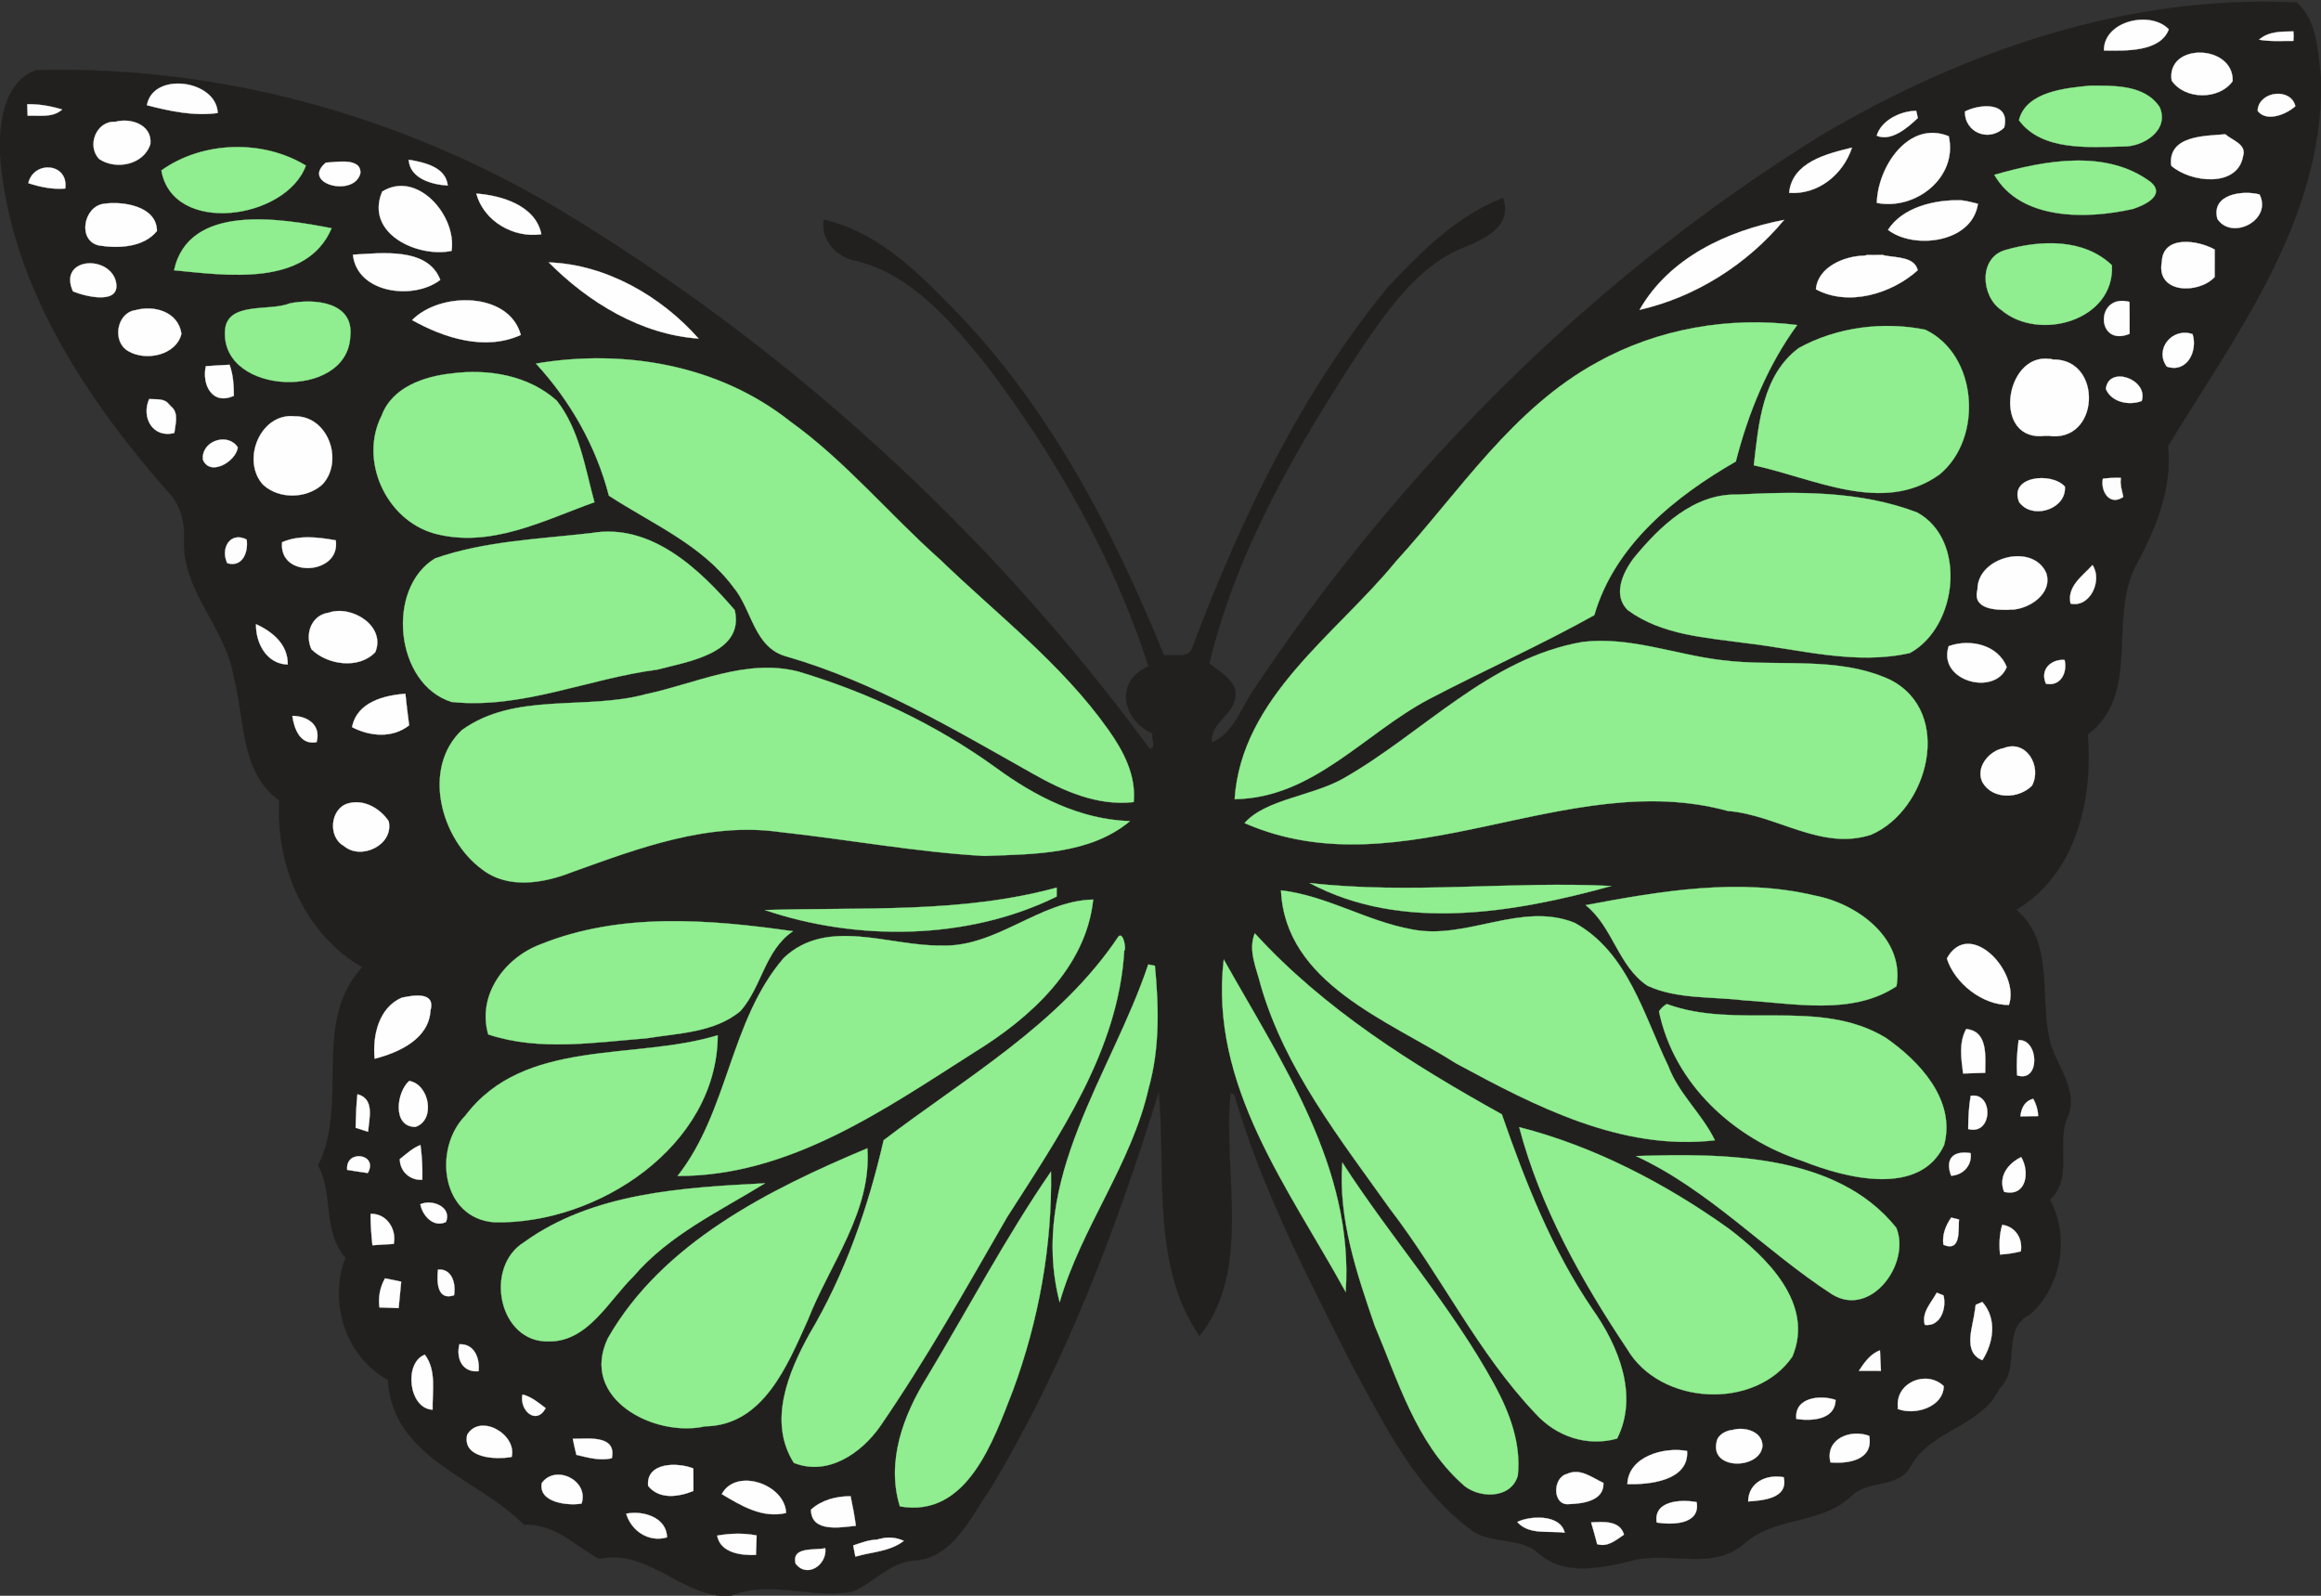
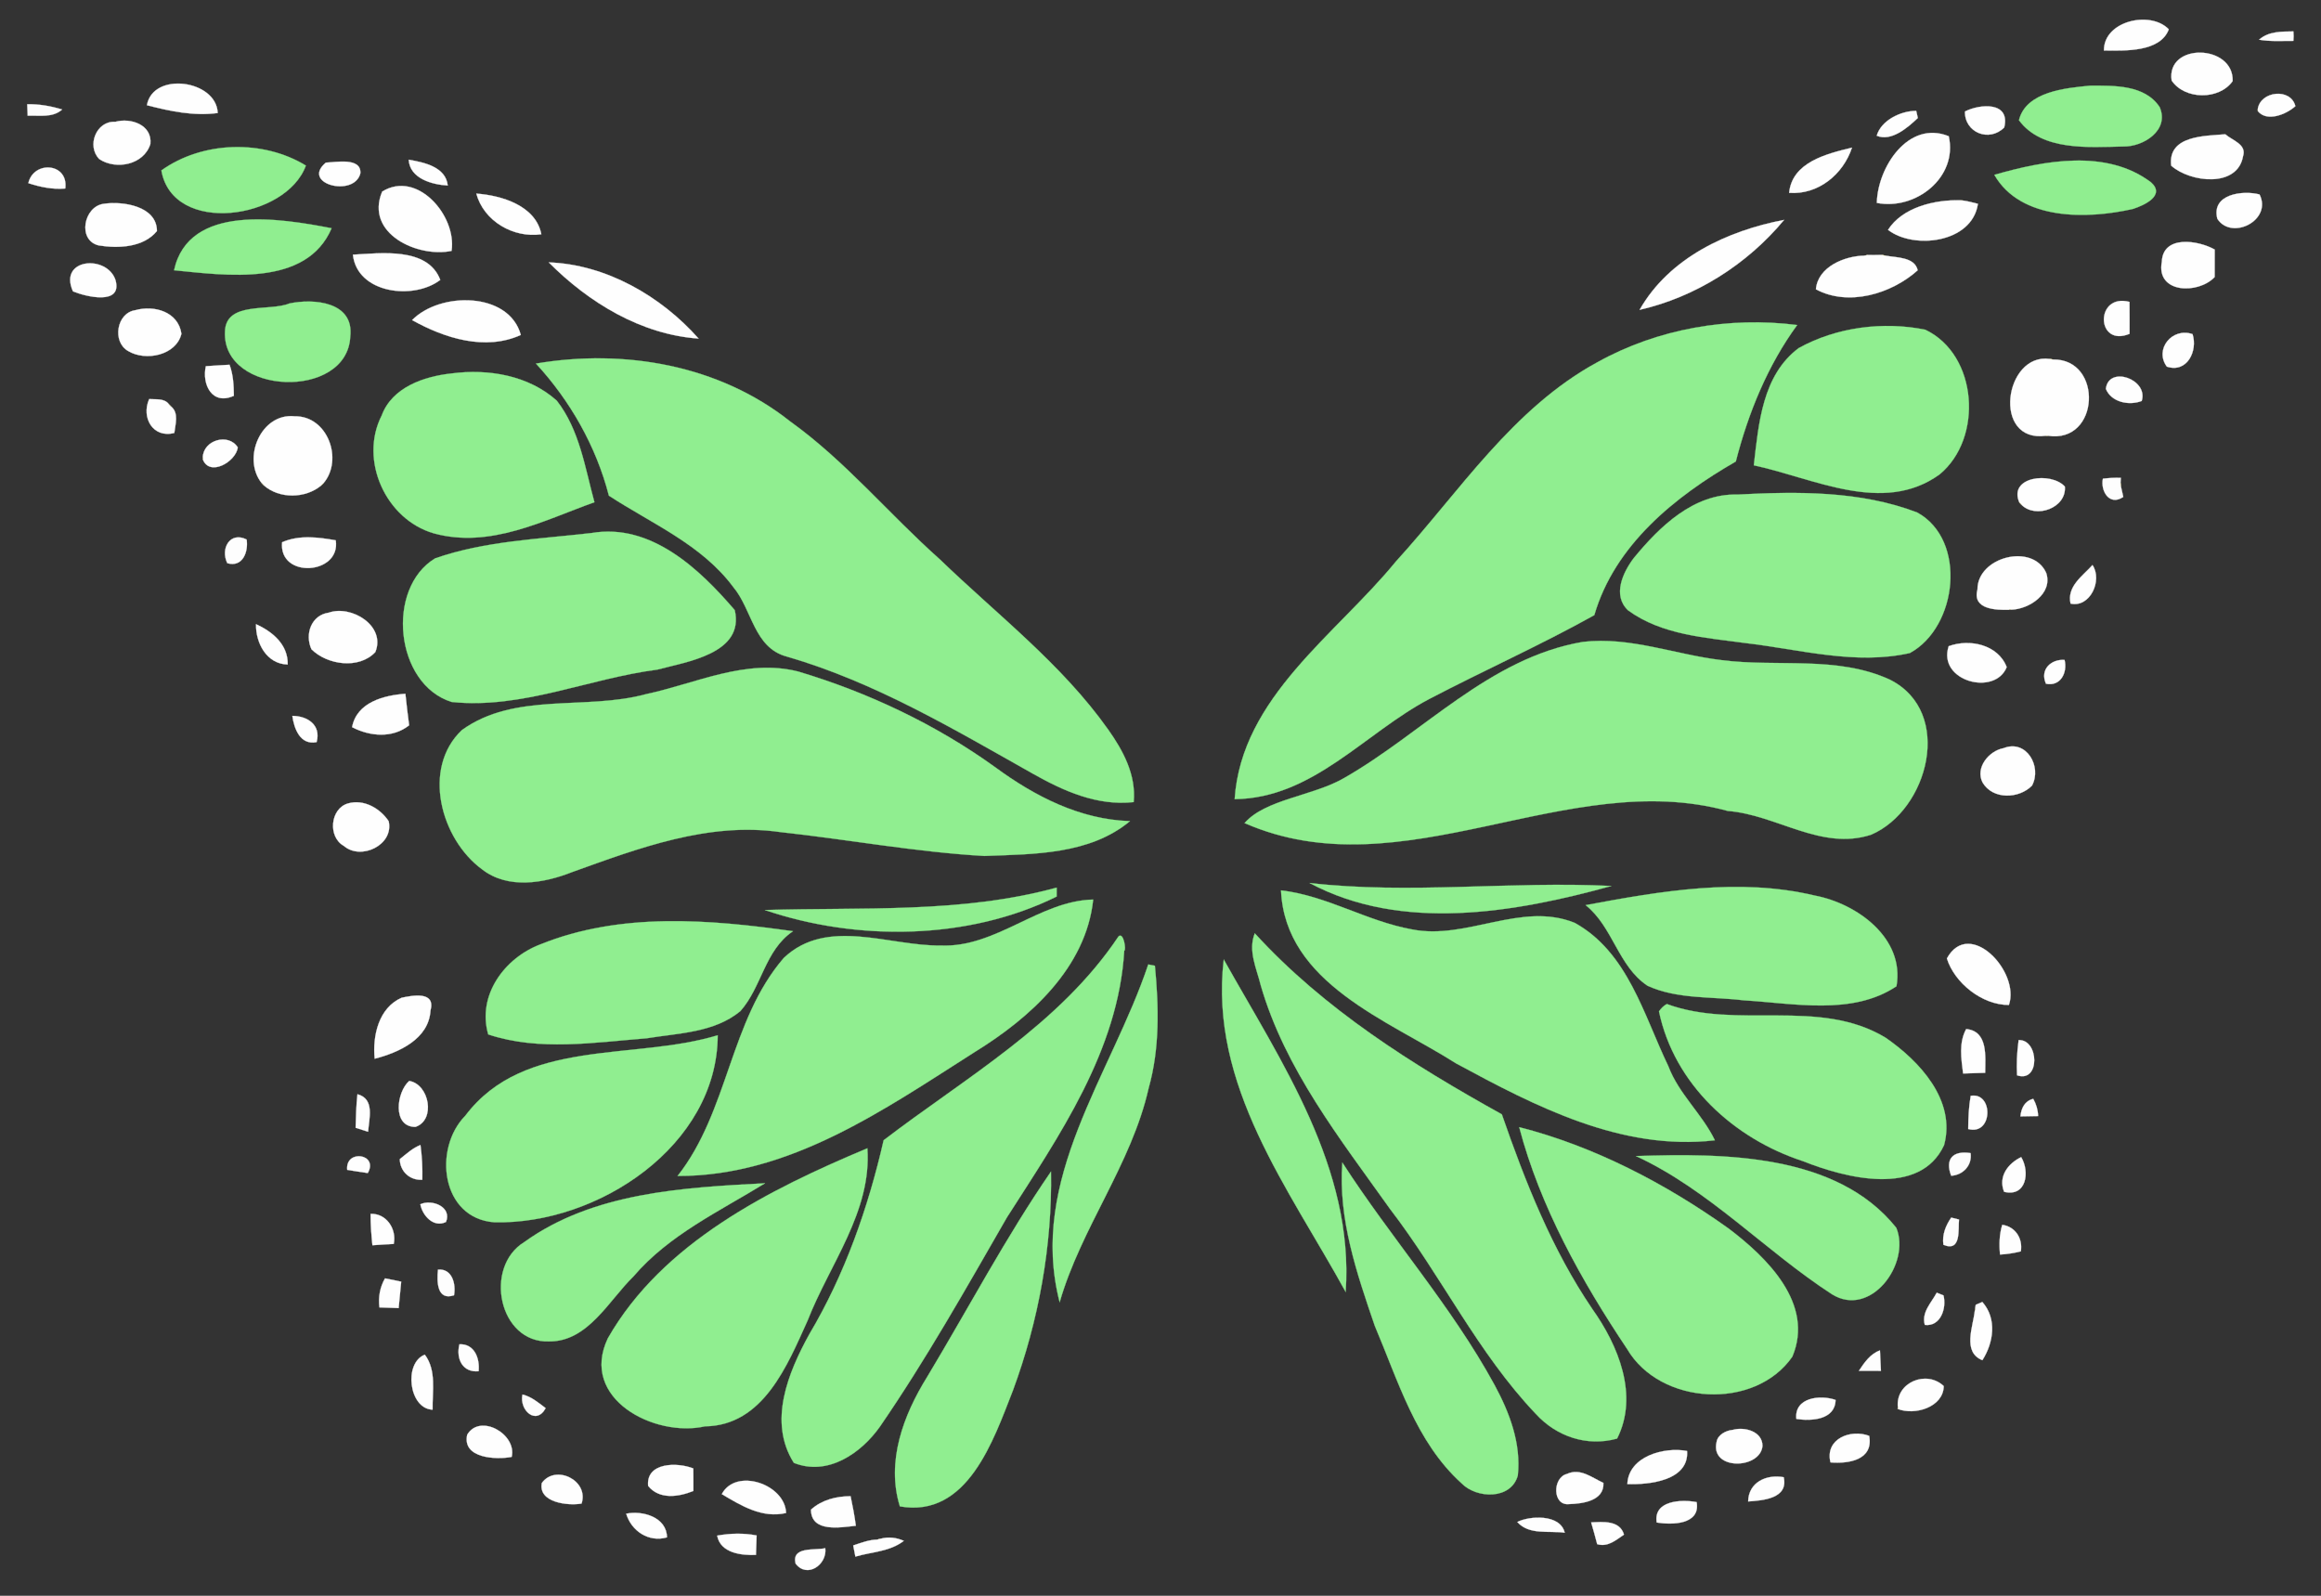
<svg xmlns="http://www.w3.org/2000/svg" xmlns:ns1="http://www.inkscape.org/namespaces/inkscape" xmlns:ns2="http://sodipodi.sourceforge.net/DTD/sodipodi-0.dtd" width="960pt" height="660pt" viewBox="0 0 960 660" version="1.1" id="svg4386" ns1:version="0.91 r13725" ns2:docname="Butterfly1Colour.svg">
  <rect x="0" y="0" width="960" height="660" fill="#333333" stroke="none" />
  <defs id="defs4678" />
  <ns2:namedview pagecolor="#ffffff" bordercolor="#666666" borderopacity="1" objecttolerance="10" gridtolerance="10" guidetolerance="10" ns1:pageopacity="0" ns1:pageshadow="2" ns1:window-width="1600" ns1:window-height="837" id="namedview4676" showgrid="false" ns1:zoom="0.81212121" ns1:cx="600" ns1:cy="412.5" ns1:window-x="-8" ns1:window-y="-8" ns1:window-maximized="1" ns1:current-layer="svg4386" />
  <g id="g4682">
-     <path id="path4388" d=" M 753.11 56.11 C 812.34 21.06 880.47 -2.47 950.03 1.08 C 958.60 8.78 958.67 21.67 960.00 32.23 L 960.00 39.73 C 958.15 94.38 924.03 139.70 896.73 184.45 C 898.52 202.46 891.54 218.87 883.23 234.28 C 871.99 256.36 885.58 287.26 863.51 303.76 C 865.76 330.56 858.68 361.58 833.94 376.26 C 850.44 390.17 842.94 414.15 848.35 432.45 C 851.65 442.09 859.69 451.60 855.13 462.15 C 850.33 473.09 857.66 487.27 847.88 496.19 C 856.12 511.36 852.69 532.13 839.68 543.57 C 827.26 549.81 836.14 565.53 827.06 574.17 C 819.33 590.29 798.92 591.12 790.35 606.26 C 785.34 615.83 772.81 611.77 765.78 618.67 C 753.40 630.66 734.47 626.90 721.47 638.39 C 708.28 650.10 690.00 641.17 674.66 645.59 C 661.82 648.58 646.65 651.99 635.90 641.99 C 628.08 635.62 617.05 638.73 609.00 633.11 C 585.70 616.04 572.76 589.45 559.28 564.72 C 540.94 528.32 521.91 491.85 510.49 452.55 C 510.11 452.40 509.36 452.12 508.99 451.98 C 505.51 484.62 518.21 524.69 496.12 552.57 C 476.03 523.08 482.39 485.06 479.30 451.57 C 461.66 508.38 440.46 564.55 409.66 615.67 C 401.64 626.99 394.36 644.31 378.41 645.39 C 368.32 645.87 361.49 654.48 352.72 658.23 C 336.06 661.53 318.49 653.21 302.35 660.00 L 297.99 660.00 C 280.12 658.10 267.19 640.71 247.80 644.70 C 237.71 639.22 229.40 629.95 216.69 630.57 C 197.46 611.05 162.20 603.17 160.45 570.66 C 142.88 561.18 135.78 538.35 142.96 520.14 C 133.28 509.38 138.14 494.11 131.61 481.99 C 144.56 456.01 128.81 422.65 149.87 400.04 C 126.01 386.32 113.95 357.95 115.54 331.08 C 99.22 319.28 101.37 297.67 96.75 280.27 C 93.71 259.78 74.92 244.27 76.17 222.77 C 76.42 216.67 75.12 210.50 71.37 205.55 C 36.27 165.95 4.00 118.04 0.00 63.75 L 0.00 58.22 C 0.28 47.20 3.21 33.16 14.95 29.04 C 90.29 26.96 165.37 47.62 230.07 85.93 C 325.61 143.19 409.47 219.87 475.43 309.60 C 478.53 309.81 476.09 305.17 476.70 303.31 C 464.13 297.82 460.83 281.55 475.03 275.61 C 460.55 230.40 436.52 188.76 408.02 150.98 C 393.59 133.24 377.45 113.68 354.26 107.88 C 346.34 106.77 339.21 99.08 340.75 90.85 C 360.60 95.39 376.53 109.42 390.31 123.70 C 432.03 164.75 459.58 217.36 481.46 271.04 C 485.51 270.43 491.95 272.79 493.36 267.37 C 513.38 214.37 538.17 162.38 574.41 118.41 C 587.99 103.95 602.83 89.15 621.67 81.89 C 625.47 93.14 615.05 98.31 606.73 101.79 C 586.79 109.23 574.20 127.83 562.69 144.69 C 536.41 184.80 511.52 227.41 500.18 274.36 C 505.12 278.27 513.22 282.55 510.53 290.13 C 508.52 296.48 500.55 299.60 501.15 307.14 C 509.53 303.64 512.82 294.49 517.24 287.24 C 578.47 194.80 658.69 114.55 753.11 56.11 M 870.22 20.89 C 879.00 20.98 893.49 21.60 897.04 12.13 C 889.52 4.24 870.10 8.58 870.22 20.89 M 934.40 16.42 C 939.08 17.23 943.82 16.88 948.58 16.91 C 948.71 15.60 948.72 14.30 948.59 13.00 C 943.64 13.08 938.32 12.91 934.40 16.42 M 898.22 33.29 C 903.58 41.29 917.87 41.47 923.46 33.54 C 923.92 18.22 895.95 17.56 898.22 33.29 M 60.77 43.52 C 70.35 45.98 80.07 48.08 90.05 46.74 C 89.55 33.06 63.27 29.46 60.77 43.52 M 864.45 35.44 C 854.49 36.40 837.96 37.85 835.07 49.73 C 844.53 62.57 864.06 60.86 878.25 60.58 C 886.54 60.74 897.42 53.85 893.27 44.31 C 887.14 35.00 874.34 35.41 864.45 35.44 M 933.84 45.16 C 933.85 45.35 933.86 45.74 933.86 45.93 C 937.55 50.58 945.54 47.37 949.40 43.92 C 947.53 36.24 934.90 37.60 933.84 45.16 M 11.26 43.12 C 11.30 44.70 11.36 46.28 11.44 47.86 C 16.27 47.65 21.77 48.82 25.70 45.29 C 21.01 43.87 16.18 43.00 11.26 43.12 M 812.74 46.11 C 812.54 54.83 822.74 58.96 828.98 52.72 C 831.60 41.92 818.95 42.94 812.74 46.11 M 776.24 56.13 C 782.17 58.64 788.88 52.97 793.24 48.80 C 793.08 48.07 792.74 46.59 792.57 45.85 C 786.02 45.86 778.04 49.87 776.24 56.13 M 47.69 50.39 C 39.82 49.88 35.71 60.38 41.08 65.81 C 47.97 70.39 59.53 68.21 62.21 59.51 C 62.97 51.55 53.99 48.62 47.69 50.39 M 776.29 83.92 C 792.40 87.06 809.84 73.34 806.03 56.35 C 789.35 49.54 776.59 69.21 776.29 83.92 M 898.04 68.51 C 905.85 75.49 925.46 77.79 927.75 64.63 C 929.39 59.69 923.25 58.06 920.42 55.54 C 912.07 56.26 896.56 55.95 898.04 68.51 M 66.75 70.48 C 71.45 97.56 118.38 90.82 126.51 68.48 C 108.81 57.64 83.79 58.30 66.75 70.48 M 740.01 79.76 C 751.99 80.64 762.36 72.15 766.01 61.06 C 755.58 63.60 741.28 67.03 740.01 79.76 M 169.05 66.06 C 169.49 73.83 178.69 76.37 185.19 76.72 C 184.39 69.03 175.36 67.14 169.05 66.06 M 134.78 67.26 C 124.32 76.00 146.42 81.78 149.04 71.74 C 149.60 64.91 138.61 67.16 134.78 67.26 M 824.89 72.32 C 835.84 91.33 863.42 90.70 882.26 86.40 C 887.08 84.84 895.74 80.78 889.68 75.40 C 871.31 61.52 845.52 66.37 824.89 72.32 M 11.72 75.75 C 16.65 77.36 21.78 78.42 27.00 77.96 C 28.38 67.32 13.92 66.30 11.72 75.75 M 158.08 79.24 C 150.79 96.60 172.77 106.69 186.78 103.76 C 188.96 89.22 172.52 70.23 158.08 79.24 M 197.01 80.07 C 200.13 91.52 212.41 98.56 223.91 96.89 C 221.58 85.07 207.54 80.84 197.01 80.07 M 917.13 90.49 C 923.02 99.58 939.93 91.12 934.58 80.43 C 927.66 78.61 914.49 80.22 917.13 90.49 M 810.92 82.85 C 800.13 82.53 786.85 85.77 780.92 95.06 C 791.36 103.22 815.66 100.65 818.10 84.30 C 816.00 83.78 813.92 83.19 811.79 82.92 C 811.57 82.90 811.13 82.86 810.92 82.85 M 42.89 84.30 C 34.61 85.37 31.90 99.40 40.86 101.51 C 48.87 102.81 59.36 102.39 64.91 95.55 C 64.87 85.14 50.61 83.12 42.89 84.30 M 72.00 111.78 C 93.53 113.87 126.72 118.81 137.16 94.40 C 115.99 90.31 78.03 83.99 72.00 111.78 M 678.17 128.14 C 701.40 122.83 722.74 109.26 737.93 90.94 C 714.49 95.45 690.44 106.59 678.17 128.14 M 894.17 108.26 C 891.67 121.46 909.28 121.78 916.02 114.57 C 916.00 110.78 916.01 106.99 916.04 103.21 C 909.25 99.38 894.62 97.06 894.17 108.26 M 829.53 103.38 C 818.25 106.51 819.37 122.58 827.80 128.23 C 843.29 141.39 874.71 132.67 873.52 109.72 C 861.92 98.55 843.93 99.25 829.53 103.38 M 145.97 105.33 C 147.73 121.43 171.10 124.23 182.10 115.76 C 176.89 102.00 157.24 104.76 145.97 105.33 M 771.12 105.74 C 762.91 105.86 751.88 110.38 751.09 119.65 C 764.46 126.86 782.30 121.58 793.19 111.78 C 791.92 106.22 784.38 106.59 779.84 105.73 C 779.48 105.66 778.75 105.52 778.39 105.45 C 776.93 105.46 774.02 105.47 772.57 105.47 C 772.21 105.54 771.48 105.67 771.12 105.74 M 226.99 108.53 C 243.51 125.14 265.15 138.35 288.94 140.03 C 273.43 122.51 250.69 109.37 226.99 108.53 M 30.18 120.50 C 35.20 122.61 50.83 126.55 47.76 115.80 C 44.23 105.22 24.03 106.82 30.18 120.50 M 119.70 125.51 C 111.52 128.93 93.34 124.41 93.05 137.22 C 91.91 163.59 143.55 165.52 144.87 139.29 C 146.58 124.70 129.69 123.40 119.70 125.51 M 170.46 132.39 C 183.86 139.86 200.68 145.22 215.42 138.53 C 210.51 120.56 181.97 120.62 170.46 132.39 M 880.82 138.06 C 880.88 133.66 880.78 129.26 880.79 124.86 C 866.45 121.11 866.88 143.85 880.82 138.06 M 55.95 128.30 C 48.20 129.44 46.31 141.39 53.00 145.18 C 60.23 149.54 72.88 146.99 75.04 138.04 C 73.70 128.88 63.75 126.12 55.95 128.30 M 660.78 149.78 C 625.65 168.82 603.60 203.49 577.30 232.30 C 552.66 262.47 513.51 288.36 510.67 330.52 C 543.02 330.15 564.47 303.16 591.11 289.12 C 613.75 277.28 637.10 266.87 659.43 254.42 C 667.86 225.41 692.80 205.32 717.96 190.87 C 723.13 170.69 731.18 151.05 743.33 134.43 C 715.21 130.85 685.68 135.93 660.78 149.78 M 743.99 143.95 C 728.93 155.17 727.39 175.28 725.41 192.45 C 750.10 197.70 778.84 213.09 802.23 196.22 C 820.39 181.26 818.05 146.72 796.33 136.37 C 778.95 132.84 759.62 135.30 743.99 143.95 M 896.24 151.63 C 904.61 154.40 909.09 145.14 906.87 138.20 C 898.45 135.26 890.96 144.49 896.24 151.63 M 221.68 150.37 C 235.93 165.84 246.60 184.66 251.85 205.01 C 269.57 216.59 290.19 225.19 303.25 242.74 C 311.19 252.17 311.76 267.94 325.47 271.56 C 361.78 282.07 394.37 301.51 427.08 319.92 C 439.79 327.11 453.84 333.44 468.90 331.74 C 469.99 320.58 464.55 310.43 458.31 301.68 C 439.09 274.57 412.41 254.20 388.69 231.31 C 367.70 212.65 349.69 190.69 326.76 174.25 C 297.32 150.93 258.21 144.19 221.68 150.37 M 846.20 180.23 C 846.40 180.23 846.80 180.22 847.00 180.22 C 868.59 183.60 869.96 148.39 849.16 148.69 C 848.82 148.63 848.14 148.51 847.80 148.45 C 829.02 145.86 823.78 183.25 846.20 180.23 M 85.14 151.46 C 83.45 158.96 87.69 167.80 96.73 163.69 C 96.69 159.34 96.46 154.97 94.94 150.86 C 91.67 151.05 88.40 151.22 85.14 151.46 M 186.76 154.46 C 175.46 155.68 162.22 160.11 157.88 171.84 C 148.43 190.36 159.63 214.90 179.44 220.59 C 202.69 226.95 224.65 215.32 245.86 207.71 C 241.94 193.40 239.71 177.78 230.30 165.72 C 218.59 155.22 201.95 152.46 186.76 154.46 M 871.02 160.84 C 873.25 166.33 880.53 167.87 885.84 165.84 C 888.72 156.89 872.14 151.01 871.02 160.84 M 61.69 165.06 C 58.32 172.77 63.30 181.37 72.10 179.06 C 72.52 175.48 74.04 170.79 70.79 168.15 C 70.56 167.92 70.10 167.45 69.87 167.21 C 68.03 164.63 64.35 165.26 61.69 165.06 M 108.26 199.84 C 108.48 200.06 108.91 200.52 109.13 200.75 C 115.56 206.42 126.40 206.23 132.87 200.77 C 133.09 200.55 133.54 200.11 133.77 199.89 C 142.06 190.23 135.64 171.96 121.85 172.17 C 107.92 170.73 100.01 189.60 108.26 199.84 M 83.88 189.18 C 83.88 189.37 83.88 189.76 83.88 189.95 C 86.58 197.22 97.46 191.16 98.36 185.07 C 94.53 178.94 84.08 181.99 83.88 189.18 M 869.79 197.98 C 868.73 202.93 872.43 209.48 878.22 205.52 C 877.97 204.42 877.48 202.21 877.23 201.10 C 877.20 200.77 877.12 200.10 877.08 199.77 C 877.12 199.24 877.19 198.17 877.22 197.64 C 874.73 197.52 872.25 197.71 869.79 197.98 M 835.23 207.83 C 835.46 208.07 835.90 208.55 836.13 208.79 C 842.02 214.66 854.81 210.12 854.05 201.24 C 848.43 195.03 830.54 197.02 835.23 207.83 M 718.58 204.55 C 700.47 204.11 686.47 217.79 675.79 230.76 C 671.28 236.69 666.80 246.23 673.40 252.44 C 687.43 262.67 705.43 263.68 722.03 265.97 C 744.51 268.58 767.38 275.16 789.95 270.09 C 809.67 259.37 813.70 223.36 793.00 211.97 C 769.46 202.95 743.37 203.25 718.58 204.55 M 244.67 220.46 C 223.05 222.97 200.69 223.72 179.99 230.92 C 159.46 243.30 163.37 283.07 186.82 290.33 C 215.89 293.36 243.40 280.62 271.90 276.94 C 284.07 273.69 308.05 270.29 303.90 252.34 C 289.36 235.38 269.26 216.26 244.67 220.46 M 94.01 232.93 C 100.50 234.79 102.76 228.05 102.01 223.14 C 95.16 219.70 91.07 226.84 94.01 232.93 M 116.69 224.27 C 115.19 239.45 141.04 237.77 138.87 223.47 C 131.54 222.18 123.71 221.19 116.69 224.27 M 817.91 243.87 C 815.64 252.16 825.89 252.36 830.99 252.20 C 831.20 252.19 831.62 252.18 831.83 252.17 C 839.37 251.95 849.14 245.45 846.35 236.99 C 840.80 224.42 817.81 230.31 817.91 243.87 M 856.41 249.64 C 864.47 251.46 869.73 240.04 865.49 233.70 C 861.35 238.29 854.86 242.50 856.41 249.64 M 135.97 253.40 C 128.79 254.40 125.97 262.24 128.82 268.53 C 135.39 275.06 148.53 276.90 155.24 269.69 C 159.66 258.84 145.35 250.10 135.97 253.40 M 105.90 258.15 C 105.73 266.00 110.34 274.67 119.00 274.83 C 119.15 266.55 112.71 261.28 105.90 258.15 M 654.68 265.49 C 615.99 272.10 588.69 303.12 555.84 321.85 C 543.04 329.24 523.39 330.55 514.77 340.42 C 580.25 369.07 647.97 317.10 714.63 335.40 C 734.88 336.97 753.26 351.96 773.92 345.23 C 797.57 335.11 808.27 294.59 781.80 281.16 C 760.04 271.06 735.11 276.01 712.09 273.03 C 692.92 270.77 674.22 263.19 654.68 265.49 M 806.01 267.26 C 801.27 281.71 825.16 288.07 830.00 275.91 C 826.42 266.60 814.69 264.08 806.01 267.26 M 846.24 282.79 C 852.20 284.02 855.21 278.30 853.94 272.94 C 848.53 272.54 843.59 276.78 846.24 282.79 M 267.11 287.12 C 242.21 293.92 213.04 286.08 191.02 301.97 C 174.40 317.77 182.28 347.00 199.40 359.56 C 210.09 367.88 224.94 365.32 236.70 360.66 C 264.23 350.77 293.06 339.86 322.80 344.15 C 350.92 347.20 378.84 352.41 407.11 354.02 C 427.58 353.23 450.68 353.50 467.36 339.62 C 446.75 339.00 427.92 329.31 411.66 317.34 C 387.03 299.60 359.22 286.45 330.18 277.75 C 308.55 272.24 287.88 282.71 267.11 287.12 M 145.63 300.75 C 152.99 304.59 162.37 305.42 169.22 299.98 C 168.62 295.64 168.15 291.28 167.67 286.94 C 158.71 287.59 147.57 290.47 145.63 300.75 M 120.92 296.09 C 121.65 301.32 124.13 308.28 130.95 306.94 C 132.92 299.72 127.00 296.10 120.92 296.09 M 828.75 309.43 C 822.64 310.52 816.88 317.55 820.03 323.65 C 824.27 330.81 835.04 330.44 840.46 324.93 C 844.67 317.06 838.17 305.68 828.75 309.43 M 143.94 332.30 C 136.57 334.39 135.51 346.16 142.23 349.87 C 149.30 355.96 162.98 349.51 160.76 339.65 C 157.23 334.32 150.45 330.41 143.94 332.30 M 541.67 365.20 C 579.71 385.60 626.61 377.46 666.50 366.44 C 624.92 364.34 583.16 369.99 541.67 365.20 M 316.36 376.39 C 354.43 389.32 400.36 388.93 437.04 370.81 C 437.04 369.57 437.05 368.34 437.05 367.11 C 397.77 377.87 356.60 375.14 316.36 376.39 M 655.85 374.36 C 667.15 383.36 669.27 399.61 681.43 407.70 C 693.79 413.35 708.00 412.10 721.22 413.73 C 741.98 414.94 766.07 420.14 784.41 407.91 C 787.88 388.09 768.19 373.73 750.62 370.40 C 719.30 362.94 686.95 368.55 655.85 374.36 M 529.85 368.25 C 531.57 406.82 574.47 422.09 602.21 439.79 C 635.03 457.55 670.68 476.09 709.30 471.62 C 704.03 460.71 694.37 452.47 690.04 440.96 C 679.85 419.81 673.29 393.85 651.33 381.69 C 629.19 372.74 606.54 388.95 583.94 384.38 C 565.33 381.03 548.77 370.45 529.85 368.25 M 389.06 391.06 C 367.87 391.38 342.10 379.18 324.17 396.21 C 301.81 422.16 301.38 459.56 280.26 486.37 C 326.55 486.52 365.71 458.92 403.13 435.13 C 425.99 421.07 449.19 400.26 452.16 372.06 C 429.95 372.51 411.92 392.10 389.06 391.06 M 223.56 390.57 C 208.74 396.14 197.26 411.62 201.94 427.83 C 223.07 434.84 245.72 431.14 267.41 429.43 C 280.58 427.28 295.42 427.13 306.22 418.20 C 315.14 408.19 316.29 393.02 327.98 385.15 C 293.44 380.24 256.64 377.22 223.56 390.57 M 519.00 386.02 C 516.10 393.23 519.77 400.54 521.46 407.51 C 531.50 442.22 554.34 471.06 574.95 500.04 C 596.09 527.52 611.19 559.53 635.22 584.76 C 643.74 594.13 656.42 598.44 668.85 594.99 C 677.89 577.12 669.32 556.46 658.61 541.40 C 641.86 516.75 630.90 488.89 621.18 460.88 C 584.21 440.34 547.76 417.50 519.00 386.02 M 462.62 387.32 C 438.31 423.70 399.46 445.61 365.49 471.59 C 359.11 499.49 349.47 527.05 334.77 551.78 C 326.01 567.62 317.58 588.05 328.35 605.03 C 342.35 610.63 356.19 601.08 364.00 589.97 C 383.11 562.16 399.66 532.72 416.49 503.49 C 438.09 469.71 462.57 434.53 465.00 393.18 C 465.90 393.26 464.79 385.21 462.62 387.32 M 805.26 396.41 C 808.39 406.44 819.73 415.69 830.91 415.64 C 835.67 401.93 814.56 379.52 805.26 396.41 M 506.16 396.84 C 500.09 448.98 533.10 491.50 556.59 534.34 C 560.10 483.08 529.98 439.35 506.16 396.84 M 474.94 398.89 C 459.68 444.49 425.18 487.71 438.29 538.58 C 447.19 507.71 467.97 481.61 475.08 450.09 C 479.73 433.60 479.30 416.33 477.68 399.43 C 477.00 399.29 475.62 399.02 474.94 398.89 M 166.12 412.66 C 156.58 416.86 154.04 428.47 154.97 437.88 C 164.96 435.30 177.33 429.77 178.05 417.99 C 180.30 409.74 170.47 411.75 166.12 412.66 M 689.43 415.26 C 688.10 415.96 687.02 417.07 686.18 418.30 C 692.49 448.43 717.13 470.91 745.72 480.24 C 763.37 487.28 794.10 495.19 804.10 473.61 C 809.10 455.02 793.86 438.81 779.87 429.16 C 752.37 412.55 718.37 425.98 689.43 415.26 M 813.24 425.61 C 810.14 431.30 811.21 437.82 811.97 443.99 C 815.06 443.95 817.92 443.74 821.10 443.71 C 821.13 437.01 822.37 426.45 813.24 425.61 M 192.47 461.44 C 179.06 475.04 182.45 503.94 204.49 505.53 C 247.21 506.50 296.66 473.93 296.86 428.17 C 262.40 438.75 216.85 429.10 192.47 461.44 M 834.85 430.97 C 834.24 435.54 834.04 440.14 834.29 444.75 C 843.97 447.97 843.36 429.80 834.94 430.18 C 834.91 430.38 834.87 430.77 834.85 430.97 M 169.26 447.07 C 163.99 451.63 162.15 466.10 171.81 466.08 C 180.32 463.29 177.60 448.46 169.26 447.07 M 147.85 452.57 C 147.32 457.17 147.25 461.80 147.09 466.44 C 148.81 466.99 150.52 467.54 152.24 468.08 C 152.70 462.44 155.05 454.49 147.85 452.57 M 815.11 453.23 C 814.30 457.75 814.13 462.37 814.08 466.96 C 824.34 469.72 824.57 451.58 815.11 453.23 M 835.68 461.73 C 837.51 461.70 841.17 461.64 843.00 461.60 C 842.92 459.08 842.22 456.66 840.98 454.48 C 837.45 455.32 836.00 458.38 835.68 461.73 M 628.37 466.19 C 637.00 499.03 654.15 529.77 673.03 557.97 C 686.71 581.28 725.88 583.40 741.33 561.12 C 750.57 539.26 730.76 520.03 714.94 508.08 C 688.94 489.51 659.24 474.06 628.37 466.19 M 165.36 479.41 C 165.45 484.62 169.68 488.28 174.68 487.94 C 174.78 483.12 174.56 478.32 173.91 473.57 C 170.64 474.83 168.08 477.28 165.36 479.41 M 251.42 553.50 C 239.51 578.50 270.70 594.63 291.61 589.92 C 315.72 589.61 325.68 564.64 334.08 546.07 C 343.13 522.86 360.61 501.06 358.76 474.92 C 318.29 491.89 274.01 513.94 251.42 553.50 M 676.68 478.14 C 707.09 492.26 730.02 517.32 757.72 535.29 C 773.75 545.25 790.39 522.63 784.34 507.82 C 759.66 476.92 712.60 476.97 676.68 478.14 M 807.03 486.28 C 811.85 486.02 815.76 482.08 815.07 476.92 C 807.60 475.75 804.46 479.48 807.03 486.28 M 143.61 483.85 C 146.45 484.38 149.25 484.70 152.12 485.16 C 156.69 477.17 142.76 475.19 143.61 483.85 M 828.93 492.93 C 838.25 495.17 839.62 484.57 835.99 478.58 C 830.50 481.21 826.41 486.66 828.93 492.93 M 555.21 480.82 C 553.47 504.12 561.19 526.64 568.63 548.35 C 578.30 571.09 585.62 596.38 604.49 613.46 C 610.77 619.93 625.04 620.33 627.79 610.24 C 629.20 597.00 624.37 584.26 618.18 572.84 C 600.33 540.11 575.32 512.06 555.21 480.82 M 383.49 569.48 C 373.68 585.25 366.47 604.42 372.20 623.03 C 400.16 627.95 410.90 595.65 418.99 575.00 C 429.61 546.19 435.22 515.30 434.71 484.55 C 416.15 511.48 400.48 541.23 383.49 569.48 M 216.82 513.73 C 200.01 524.05 206.27 555.49 227.09 554.80 C 243.21 554.94 251.80 537.85 261.96 527.97 C 276.69 510.71 297.48 501.05 316.43 489.39 C 282.56 491.17 245.37 493.18 216.82 513.73 M 173.86 498.08 C 174.73 502.75 179.32 507.92 184.46 505.40 C 187.03 499.20 178.68 495.83 173.86 498.08 M 153.28 502.05 C 153.25 506.38 153.60 510.71 154.04 515.02 C 156.98 514.85 159.90 514.62 162.85 514.48 C 164.14 508.29 159.80 501.78 153.28 502.05 M 807.05 503.59 C 804.77 506.89 803.24 510.68 803.82 514.83 C 811.40 518.02 809.83 508.12 810.28 504.39 C 809.47 504.19 807.86 503.79 807.05 503.59 M 828.16 506.58 C 826.95 510.57 826.84 514.73 827.25 518.87 C 830.15 518.72 833.02 518.25 835.85 517.55 C 836.71 512.16 833.51 507.31 828.16 506.58 M 181.16 525.11 C 180.64 530.16 180.75 538.05 187.79 535.72 C 188.65 531.01 186.99 524.57 181.16 525.11 M 159.25 528.72 C 157.15 532.36 156.40 536.53 156.94 540.74 C 159.59 540.84 162.23 540.93 164.88 541.01 C 165.22 537.36 165.58 533.72 165.94 530.09 C 163.71 529.64 161.48 529.17 159.25 528.72 M 801.06 534.65 C 798.84 538.85 794.70 542.70 796.13 547.97 C 802.69 548.75 805.19 541.05 803.86 535.78 C 803.16 535.50 801.76 534.93 801.06 534.65 M 817.19 539.65 C 817.13 540.03 817.01 540.81 816.95 541.20 C 816.92 541.39 816.85 541.78 816.82 541.97 C 816.19 548.52 811.49 559.19 819.94 562.57 C 824.56 555.33 826.07 545.44 819.92 538.49 C 819.24 538.78 817.87 539.36 817.19 539.65 M 190.02 555.99 C 188.55 562.05 191.33 567.74 197.96 567.13 C 198.52 561.80 196.21 555.69 190.02 555.99 M 768.87 566.96 C 771.95 567.03 774.82 566.89 777.98 567.00 C 777.83 564.16 777.70 561.33 777.58 558.52 C 773.57 559.93 771.12 563.57 768.87 566.96 M 178.93 583.03 C 178.76 575.37 180.62 566.84 175.72 560.29 C 166.90 563.59 169.04 582.69 178.93 583.03 M 784.98 581.96 C 784.95 582.14 784.90 582.51 784.88 582.70 C 791.93 585.54 803.82 582.02 803.96 573.28 C 796.84 566.49 783.99 571.73 784.98 581.96 M 216.10 576.77 C 214.72 583.25 221.75 589.67 225.69 582.41 C 222.72 580.16 219.80 577.64 216.10 576.77 M 743.00 586.86 C 749.21 587.81 759.04 587.29 759.22 579.01 C 752.84 576.74 742.04 578.03 743.00 586.86 M 193.24 593.39 C 191.05 603.25 205.33 603.79 211.64 602.56 C 213.85 593.17 198.57 584.45 193.24 593.39 M 716.71 591.39 C 713.90 591.64 710.49 593.39 710.02 596.35 C 707.20 608.25 728.17 607.76 728.99 597.99 C 728.94 591.95 721.53 590.02 716.71 591.39 M 757.11 604.83 C 764.49 605.46 774.96 603.91 773.13 593.87 C 765.45 590.94 754.74 595.09 757.11 604.83 M 236.92 595.07 C 237.35 597.29 237.85 599.50 238.40 601.71 C 243.20 602.84 248.12 604.29 253.06 603.10 C 255.16 593.12 242.58 595.21 236.92 595.07 M 673.10 613.80 C 681.94 614.10 698.64 612.48 697.80 600.12 C 688.36 598.34 673.60 602.28 673.10 613.80 M 268.08 614.57 C 272.75 620.33 280.67 619.12 286.79 616.65 C 286.83 613.56 286.77 610.40 286.76 607.34 C 280.16 604.71 267.14 604.76 268.08 614.57 M 648.09 609.63 C 642.11 611.08 642.00 622.94 649.08 622.08 C 654.47 621.91 663.55 620.81 663.20 613.33 C 658.43 611.16 653.63 607.03 648.09 609.63 M 224.10 613.37 C 222.55 621.49 234.93 622.84 240.54 621.87 C 243.69 612.29 229.78 605.50 224.10 613.37 M 723.06 620.99 C 728.89 620.57 739.79 619.90 737.77 610.97 C 730.56 609.66 723.22 613.09 723.06 620.99 M 298.55 617.96 C 306.59 622.74 315.23 628.06 325.13 625.76 C 324.73 613.85 304.40 606.93 298.55 617.96 M 335.44 624.37 C 335.47 633.97 347.61 631.71 353.99 631.04 C 353.44 626.92 352.67 622.86 351.81 618.82 C 345.86 618.87 340.00 620.28 335.44 624.37 M 685.24 629.70 C 691.46 630.71 703.37 630.68 701.76 621.27 C 695.50 620.08 683.79 620.53 685.24 629.70 M 259.01 626.06 C 261.15 633.23 268.34 638.02 275.87 635.84 C 275.77 627.52 265.84 624.64 259.01 626.06 M 627.59 629.49 C 632.48 635.02 640.62 632.97 647.19 633.92 C 645.33 626.01 632.38 626.99 627.59 629.49 M 658.13 629.66 C 659.00 632.64 659.85 635.64 660.62 638.66 C 665.04 639.97 668.36 636.96 671.70 634.71 C 670.00 628.74 663.00 629.41 658.13 629.66 M 296.63 635.13 C 298.01 642.37 306.66 643.35 312.67 643.10 C 312.78 640.41 312.88 637.73 312.95 635.06 C 307.53 634.01 302.04 634.16 296.63 635.13 M 362.86 636.77 C 359.40 636.84 356.14 638.11 352.90 639.19 C 353.20 640.72 353.50 642.26 353.80 643.80 C 360.58 641.79 367.97 641.80 373.83 637.29 C 370.86 635.95 367.49 635.51 364.29 636.40 C 363.93 636.49 363.21 636.68 362.86 636.77 M 329.06 646.67 C 333.76 652.95 342.15 647.20 341.36 640.34 C 336.84 641.31 327.35 639.53 329.06 646.67 Z" opacity="1.00" stroke-width="0.094" stroke="#22201e" fill="#22201e" />
    <path id="path4390" d=" M 870.22 20.89 C 870.10 8.58 889.52 4.24 897.04 12.13 C 893.49 21.60 879.00 20.98 870.22 20.89 Z" opacity="1.00" stroke-width="0.094" stroke="#fefefe" fill="#fefefe" />
    <path id="path4392" d=" M 934.40 16.42 C 938.32 12.91 943.64 13.08 948.59 13.00 C 948.72 14.30 948.71 15.60 948.58 16.91 C 943.82 16.88 939.08 17.23 934.40 16.42 Z" opacity="1.00" stroke-width="0.094" stroke="#fdfdfd" fill="#fdfdfd" />
    <path id="path4394" d=" M 898.22 33.29 C 895.95 17.56 923.92 18.22 923.46 33.54 C 917.87 41.47 903.58 41.29 898.22 33.29 Z" opacity="1.00" stroke-width="0.094" stroke="#fefefe" fill="#fefefe" />
    <path id="path4396" d=" M 60.77 43.52 C 63.27 29.46 89.55 33.06 90.05 46.74 C 80.07 48.08 70.35 45.98 60.77 43.52 Z" opacity="1.00" stroke-width="0.094" stroke="#fefefe" fill="#fefefe" />
    <path id="path4398" d=" M 864.45 35.44 C 874.34 35.41 887.14 35.00 893.27 44.31 C 897.42 53.85 886.54 60.74 878.25 60.58 C 864.06 60.86 844.53 62.57 835.07 49.73 C 837.96 37.85 854.49 36.40 864.45 35.44 Z" opacity="1.00" stroke-width="0.094" stroke="#90EE90" fill="#90EE90" />
    <path id="path4400" d=" M 933.84 45.16 C 934.90 37.60 947.53 36.24 949.40 43.92 C 945.54 47.37 937.55 50.58 933.86 45.93 L 933.84 45.16 Z" opacity="1.00" stroke-width="0.094" stroke="#fefefe" fill="#fefefe" />
    <path id="path4402" d=" M 11.26 43.12 C 16.18 43.00 21.01 43.87 25.70 45.29 C 21.77 48.82 16.27 47.65 11.44 47.86 C 11.36 46.28 11.30 44.70 11.26 43.12 Z" opacity="1.00" stroke-width="0.094" stroke="#fdfdfd" fill="#fdfdfd" />
    <path id="path4404" d=" M 812.74 46.11 C 818.95 42.94 831.60 41.92 828.98 52.72 C 822.74 58.96 812.54 54.83 812.74 46.11 Z" opacity="1.00" stroke-width="0.094" stroke="#fefefe" fill="#fefefe" />
    <path id="path4406" d=" M 933.86 45.93 C 933.86 45.74 933.85 45.35 933.84 45.16 L 933.86 45.93 Z" opacity="1.00" stroke-width="0.094" stroke="#827801" fill="#827801" />
    <path id="path4408" d=" M 776.24 56.13 C 778.04 49.87 786.02 45.86 792.57 45.85 C 792.74 46.59 793.08 48.07 793.24 48.80 C 788.88 52.97 782.17 58.64 776.24 56.13 Z" opacity="1.00" stroke-width="0.094" stroke="#fefefe" fill="#fefefe" />
    <path id="path4410" d=" M 47.69 50.39 C 53.99 48.62 62.97 51.55 62.21 59.51 C 59.53 68.21 47.97 70.39 41.08 65.81 C 35.71 60.38 39.82 49.88 47.69 50.39 Z" opacity="1.00" stroke-width="0.094" stroke="#fefefe" fill="#fefefe" />
    <path id="path4412" d=" M 776.29 83.92 C 776.59 69.21 789.35 49.54 806.03 56.35 C 809.84 73.34 792.40 87.06 776.29 83.92 Z" opacity="1.00" stroke-width="0.094" stroke="#fefefe" fill="#fefefe" />
    <path id="path4414" d=" M 898.04 68.51 C 896.56 55.95 912.07 56.26 920.42 55.54 C 923.25 58.06 929.39 59.69 927.75 64.63 C 925.46 77.79 905.85 75.49 898.04 68.51 Z" opacity="1.00" stroke-width="0.094" stroke="#fefefe" fill="#fefefe" />
    <path id="path4416" d=" M 66.75 70.48 C 83.79 58.30 108.81 57.64 126.51 68.48 C 118.38 90.82 71.45 97.56 66.75 70.48 Z" opacity="1.00" stroke-width="0.094" stroke="#90EE90" fill="#90EE90" />
    <path id="path4418" d=" M 740.01 79.76 C 741.28 67.03 755.58 63.60 766.01 61.06 C 762.36 72.15 751.99 80.64 740.01 79.76 Z" opacity="1.00" stroke-width="0.094" stroke="#fefefe" fill="#fefefe" />
    <path id="path4420" d=" M 169.05 66.06 C 175.36 67.14 184.39 69.03 185.19 76.72 C 178.69 76.37 169.49 73.83 169.05 66.06 Z" opacity="1.00" stroke-width="0.094" stroke="#fefefe" fill="#fefefe" />
    <path id="path4422" d=" M 134.78 67.26 C 138.61 67.16 149.60 64.91 149.04 71.74 C 146.42 81.78 124.32 76.00 134.78 67.26 Z" opacity="1.00" stroke-width="0.094" stroke="#fefefe" fill="#fefefe" />
    <path id="path4424" d=" M 824.89 72.32 C 845.52 66.37 871.31 61.52 889.68 75.40 C 895.74 80.78 887.08 84.84 882.26 86.40 C 863.42 90.70 835.84 91.33 824.89 72.32 Z" opacity="1.00" stroke-width="0.094" stroke="#90EE90" fill="#90EE90" />
    <path id="path4426" d=" M 11.72 75.75 C 13.92 66.30 28.38 67.32 27.00 77.96 C 21.78 78.42 16.65 77.36 11.72 75.75 Z" opacity="1.00" stroke-width="0.094" stroke="#fefefe" fill="#fefefe" />
    <path id="path4428" d=" M 158.08 79.24 C 172.52 70.23 188.96 89.22 186.78 103.76 C 172.77 106.69 150.79 96.60 158.08 79.24 Z" opacity="1.00" stroke-width="0.094" stroke="#fefefe" fill="#fefefe" />
    <path id="path4430" d=" M 197.01 80.07 C 207.54 80.84 221.58 85.07 223.91 96.89 C 212.41 98.56 200.13 91.52 197.01 80.07 Z" opacity="1.00" stroke-width="0.094" stroke="#fefefe" fill="#fefefe" />
    <path id="path4432" d=" M 917.13 90.49 C 914.49 80.22 927.66 78.61 934.58 80.43 C 939.93 91.12 923.02 99.58 917.13 90.49 Z" opacity="1.00" stroke-width="0.094" stroke="#fefefe" fill="#fefefe" />
    <path id="path4434" d=" M 810.92 82.85 C 811.13 82.86 811.57 82.90 811.79 82.92 L 810.92 82.85 Z" opacity="1.00" stroke-width="0.094" stroke="#827801" fill="#827801" />
    <path id="path4436" d=" M 780.92 95.06 C 786.85 85.77 800.13 82.53 810.92 82.85 L 811.79 82.92 C 813.92 83.19 816.00 83.78 818.10 84.30 C 815.66 100.65 791.36 103.22 780.92 95.06 Z" opacity="1.00" stroke-width="0.094" stroke="#fefefe" fill="#fefefe" />
    <path id="path4438" d=" M 42.89 84.30 C 50.61 83.12 64.87 85.14 64.91 95.55 C 59.36 102.39 48.87 102.81 40.86 101.51 C 31.90 99.40 34.61 85.37 42.89 84.30 Z" opacity="1.00" stroke-width="0.094" stroke="#fefefe" fill="#fefefe" />
    <path id="path4440" d=" M 72.00 111.78 C 78.03 83.99 115.99 90.31 137.16 94.40 C 126.72 118.81 93.53 113.87 72.00 111.78 Z" opacity="1.00" stroke-width="0.094" stroke="#90EE90" fill="#90EE90" />
    <path id="path4442" d=" M 678.17 128.14 C 690.44 106.59 714.49 95.45 737.93 90.94 C 722.74 109.26 701.40 122.83 678.17 128.14 Z" opacity="1.00" stroke-width="0.094" stroke="#fefefe" fill="#fefefe" />
    <path id="path4444" d=" M 894.17 108.26 C 894.62 97.06 909.25 99.38 916.04 103.21 C 916.01 106.99 916.00 110.78 916.02 114.57 C 909.28 121.78 891.67 121.46 894.17 108.26 Z" opacity="1.00" stroke-width="0.094" stroke="#fefefe" fill="#fefefe" />
-     <path id="path4446" d=" M 829.53 103.38 C 843.93 99.25 861.92 98.55 873.52 109.72 C 874.71 132.67 843.29 141.39 827.80 128.23 C 819.37 122.58 818.25 106.51 829.53 103.38 Z" opacity="1.00" stroke-width="0.094" stroke="#90EE90" fill="#90EE90" />
    <path id="path4448" d=" M 145.97 105.33 C 157.24 104.76 176.89 102.00 182.10 115.76 C 171.10 124.23 147.73 121.43 145.97 105.33 Z" opacity="1.00" stroke-width="0.094" stroke="#fefefe" fill="#fefefe" />
    <path id="path4450" d=" M 771.12 105.74 C 771.48 105.67 772.21 105.54 772.57 105.47 C 772.21 105.54 771.48 105.67 771.12 105.74 Z" opacity="1.00" stroke-width="0.094" stroke="#fef57e" fill="#fef57e" />
    <path id="path4452" d=" M 772.57 105.47 C 774.02 105.47 776.93 105.46 778.39 105.45 C 778.75 105.52 779.48 105.66 779.84 105.73 C 784.38 106.59 791.92 106.22 793.19 111.78 C 782.30 121.58 764.46 126.86 751.09 119.65 C 751.88 110.38 762.91 105.86 771.12 105.74 C 771.48 105.67 772.21 105.54 772.57 105.47 Z" opacity="1.00" stroke-width="0.094" stroke="#fefefe" fill="#fefefe" />
    <path id="path4454" d=" M 778.39 105.45 C 778.75 105.52 779.48 105.66 779.84 105.73 C 779.48 105.66 778.75 105.52 778.39 105.45 Z" opacity="1.00" stroke-width="0.094" stroke="#fff67f" fill="#fff67f" />
    <path id="path4456" d=" M 226.99 108.53 C 250.69 109.37 273.43 122.51 288.94 140.03 C 265.15 138.35 243.51 125.14 226.99 108.53 Z" opacity="1.00" stroke-width="0.094" stroke="#fefefe" fill="#fefefe" />
    <path id="path4458" d=" M 30.18 120.50 C 24.03 106.82 44.23 105.22 47.76 115.80 C 50.83 126.55 35.20 122.61 30.18 120.50 Z" opacity="1.00" stroke-width="0.094" stroke="#fefefe" fill="#fefefe" />
    <path id="path4460" d=" M 119.70 125.51 C 129.69 123.40 146.58 124.70 144.87 139.29 C 143.55 165.52 91.91 163.59 93.05 137.22 C 93.34 124.41 111.52 128.93 119.70 125.51 Z" opacity="1.00" stroke-width="0.094" stroke="#90EE90" fill="#90EE90" />
    <path id="path4462" d=" M 170.46 132.39 C 181.97 120.62 210.51 120.56 215.42 138.53 C 200.68 145.22 183.86 139.86 170.46 132.39 Z" opacity="1.00" stroke-width="0.094" stroke="#fefefe" fill="#fefefe" />
    <path id="path4464" d=" M 880.82 138.06 C 866.88 143.85 866.45 121.11 880.79 124.86 C 880.78 129.26 880.88 133.66 880.82 138.06 Z" opacity="1.00" stroke-width="0.094" stroke="#fefefe" fill="#fefefe" />
    <path id="path4466" d=" M 55.95 128.30 C 63.75 126.12 73.70 128.88 75.04 138.04 C 72.88 146.99 60.23 149.54 53.00 145.18 C 46.31 141.39 48.20 129.44 55.95 128.30 Z" opacity="1.00" stroke-width="0.094" stroke="#fefefe" fill="#fefefe" />
    <path id="path4468" d=" M 660.78 149.78 C 685.68 135.93 715.21 130.85 743.33 134.43 C 731.18 151.05 723.13 170.69 717.96 190.87 C 692.80 205.32 667.86 225.41 659.43 254.42 C 637.10 266.87 613.75 277.28 591.11 289.12 C 564.47 303.16 543.02 330.15 510.67 330.52 C 513.51 288.36 552.66 262.47 577.30 232.30 C 603.60 203.49 625.65 168.82 660.78 149.78 Z" opacity="1.00" stroke-width="0.094" stroke="#90EE90" fill="#90EE90" />
    <path id="path4470" d=" M 743.99 143.95 C 759.62 135.30 778.95 132.84 796.33 136.37 C 818.05 146.72 820.39 181.26 802.23 196.22 C 778.84 213.09 750.10 197.70 725.41 192.45 C 727.39 175.28 728.93 155.17 743.99 143.95 Z" opacity="1.00" stroke-width="0.094" stroke="#90EE90" fill="#90EE90" />
-     <path id="path4472" d=" M 896.24 151.63 C 890.96 144.49 898.45 135.26 906.87 138.20 C 909.09 145.14 904.61 154.40 896.24 151.63 Z" opacity="1.00" stroke-width="0.094" stroke="#fefefe" fill="#fefefe" />
+     <path id="path4472" d=" M 896.24 151.63 C 890.96 144.49 898.45 135.26 906.87 138.20 C 909.09 145.14 904.61 154.40 896.24 151.63 " opacity="1.00" stroke-width="0.094" stroke="#fefefe" fill="#fefefe" />
    <path id="path4474" d=" M 221.68 150.37 C 258.21 144.19 297.32 150.93 326.76 174.25 C 349.69 190.69 367.70 212.65 388.69 231.31 C 412.41 254.20 439.09 274.57 458.31 301.68 C 464.55 310.43 469.99 320.58 468.90 331.74 C 453.84 333.44 439.79 327.11 427.08 319.92 C 394.37 301.51 361.78 282.07 325.47 271.56 C 311.76 267.94 311.19 252.17 303.25 242.74 C 290.19 225.19 269.57 216.59 251.85 205.01 C 246.60 184.66 235.93 165.84 221.68 150.37 Z" opacity="1.00" stroke-width="0.094" stroke="#90EE90" fill="#90EE90" />
    <path id="path4476" d=" M 846.20 180.23 C 823.78 183.25 829.02 145.86 847.80 148.45 C 848.14 148.51 848.82 148.63 849.16 148.69 C 869.96 148.39 868.59 183.60 847.00 180.22 L 846.20 180.23 Z" opacity="1.00" stroke-width="0.094" stroke="#fefefe" fill="#fefefe" />
    <path id="path4478" d=" M 847.80 148.45 C 848.14 148.51 848.82 148.63 849.16 148.69 C 848.82 148.63 848.14 148.51 847.80 148.45 Z" opacity="1.00" stroke-width="0.094" stroke="#fef57f" fill="#fef57f" />
    <path id="path4480" d=" M 85.14 151.46 C 88.40 151.22 91.67 151.05 94.94 150.86 C 96.46 154.97 96.69 159.34 96.73 163.69 C 87.69 167.80 83.45 158.96 85.14 151.46 Z" opacity="1.00" stroke-width="0.094" stroke="#fefefe" fill="#fefefe" />
    <path id="path4482" d=" M 186.76 154.46 C 201.95 152.46 218.59 155.22 230.30 165.72 C 239.71 177.78 241.94 193.40 245.86 207.71 C 224.65 215.32 202.69 226.95 179.44 220.59 C 159.63 214.90 148.43 190.36 157.88 171.84 C 162.22 160.11 175.46 155.68 186.76 154.46 Z" opacity="1.00" stroke-width="0.094" stroke="#90EE90" fill="#90EE90" />
    <path id="path4484" d=" M 871.02 160.84 C 872.14 151.01 888.72 156.89 885.84 165.84 C 880.53 167.87 873.25 166.33 871.02 160.84 Z" opacity="1.00" stroke-width="0.094" stroke="#fefefe" fill="#fefefe" />
    <path id="path4486" d=" M 61.69 165.06 C 64.35 165.26 68.03 164.63 69.87 167.21 C 70.10 167.45 70.56 167.92 70.79 168.15 C 74.04 170.79 72.52 175.48 72.10 179.06 C 63.30 181.37 58.32 172.77 61.69 165.06 Z" opacity="1.00" stroke-width="0.094" stroke="#fefefe" fill="#fefefe" />
    <path id="path4488" d=" M 69.87 167.21 C 70.10 167.45 70.56 167.92 70.79 168.15 C 70.56 167.92 70.10 167.45 69.87 167.21 Z" opacity="1.00" stroke-width="0.094" stroke="#beb53e" fill="#beb53e" />
    <path id="path4490" d=" M 108.26 199.84 C 100.01 189.60 107.92 170.73 121.85 172.17 C 135.64 171.96 142.06 190.23 133.77 199.89 C 133.54 200.11 133.09 200.55 132.87 200.77 C 126.40 206.23 115.56 206.42 109.13 200.75 C 108.91 200.52 108.48 200.06 108.26 199.84 Z" opacity="1.00" stroke-width="0.094" stroke="#fefefe" fill="#fefefe" />
    <path id="path4492" d=" M 846.20 180.23 L 847.00 180.22 C 846.80 180.22 846.40 180.23 846.20 180.23 Z" opacity="1.00" stroke-width="0.094" stroke="#fff680" fill="#fff680" />
    <path id="path4494" d=" M 83.88 189.18 C 84.08 181.99 94.53 178.94 98.36 185.07 C 97.46 191.16 86.58 197.22 83.88 189.95 L 83.88 189.18 Z" opacity="1.00" stroke-width="0.094" stroke="#fefefe" fill="#fefefe" />
    <path id="path4496" d=" M 83.88 189.95 C 83.88 189.76 83.88 189.37 83.88 189.18 L 83.88 189.95 Z" opacity="1.00" stroke-width="0.094" stroke="#847a02" fill="#847a02" />
    <path id="path4498" d=" M 869.79 197.98 C 872.25 197.71 874.73 197.52 877.22 197.64 C 877.19 198.17 877.12 199.24 877.08 199.77 C 877.12 200.10 877.20 200.77 877.23 201.10 C 877.48 202.21 877.97 204.42 878.22 205.52 C 872.43 209.48 868.73 202.93 869.79 197.98 Z" opacity="1.00" stroke-width="0.094" stroke="#fdfdfd" fill="#fdfdfd" />
    <path id="path4500" d=" M 835.23 207.83 C 830.54 197.02 848.43 195.03 854.05 201.24 C 854.81 210.12 842.02 214.66 836.13 208.79 C 835.90 208.55 835.46 208.07 835.23 207.83 Z" opacity="1.00" stroke-width="0.094" stroke="#fefefe" fill="#fefefe" />
    <path id="path4502" d=" M 108.26 199.84 C 108.48 200.06 108.91 200.52 109.13 200.75 C 108.91 200.52 108.48 200.06 108.26 199.84 Z" opacity="1.00" stroke-width="0.094" stroke="#beb53f" fill="#beb53f" />
    <path id="path4504" d=" M 132.87 200.77 C 133.09 200.55 133.54 200.11 133.77 199.89 C 133.54 200.11 133.09 200.55 132.87 200.77 Z" opacity="1.00" stroke-width="0.094" stroke="#beb53e" fill="#beb53e" />
    <path id="path4506" d=" M 877.08 199.77 C 877.12 200.10 877.20 200.77 877.23 201.10 C 877.20 200.77 877.12 200.10 877.08 199.77 Z" opacity="1.00" stroke-width="0.094" stroke="#fef57e" fill="#fef57e" />
    <path id="path4508" d=" M 718.58 204.55 C 743.37 203.25 769.46 202.95 793.00 211.97 C 813.70 223.36 809.67 259.37 789.95 270.09 C 767.38 275.16 744.51 268.58 722.03 265.97 C 705.43 263.68 687.43 262.67 673.40 252.44 C 666.80 246.23 671.28 236.69 675.79 230.76 C 686.47 217.79 700.47 204.11 718.58 204.55 Z" opacity="1.00" stroke-width="0.094" stroke="#90EE90" fill="#90EE90" />
    <path id="path4510" d=" M 835.23 207.83 C 835.46 208.07 835.90 208.55 836.13 208.79 C 835.90 208.55 835.46 208.07 835.23 207.83 Z" opacity="1.00" stroke-width="0.094" stroke="#bdb53e" fill="#bdb53e" />
    <path id="path4512" d=" M 244.67 220.46 C 269.26 216.26 289.36 235.38 303.90 252.34 C 308.05 270.29 284.07 273.69 271.90 276.94 C 243.40 280.62 215.89 293.36 186.82 290.33 C 163.37 283.07 159.46 243.30 179.99 230.92 C 200.69 223.72 223.05 222.97 244.67 220.46 Z" opacity="1.00" stroke-width="0.094" stroke="#90EE90" fill="#90EE90" />
    <path id="path4514" d=" M 94.01 232.93 C 91.07 226.84 95.16 219.70 102.01 223.14 C 102.76 228.05 100.50 234.79 94.01 232.93 Z" opacity="1.00" stroke-width="0.094" stroke="#fdfdfd" fill="#fdfdfd" />
    <path id="path4516" d=" M 116.69 224.27 C 123.71 221.19 131.54 222.18 138.87 223.47 C 141.04 237.77 115.19 239.45 116.69 224.27 Z" opacity="1.00" stroke-width="0.094" stroke="#fefefe" fill="#fefefe" />
    <path id="path4518" d=" M 817.91 243.87 C 817.81 230.31 840.80 224.42 846.35 236.99 C 849.14 245.45 839.37 251.95 831.83 252.17 L 830.99 252.20 C 825.89 252.36 815.64 252.16 817.91 243.87 Z" opacity="1.00" stroke-width="0.094" stroke="#fefefe" fill="#fefefe" />
    <path id="path4520" d=" M 856.41 249.64 C 854.86 242.50 861.35 238.29 865.49 233.70 C 869.73 240.04 864.47 251.46 856.41 249.64 Z" opacity="1.00" stroke-width="0.094" stroke="#fefefe" fill="#fefefe" />
    <path id="path4522" d=" M 830.99 252.20 L 831.83 252.17 C 831.62 252.18 831.20 252.19 830.99 252.20 Z" opacity="1.00" stroke-width="0.094" stroke="#817700" fill="#817700" />
    <path id="path4524" d=" M 135.97 253.40 C 145.35 250.10 159.66 258.84 155.24 269.69 C 148.53 276.90 135.39 275.06 128.82 268.53 C 125.97 262.24 128.79 254.40 135.97 253.40 Z" opacity="1.00" stroke-width="0.094" stroke="#fefefe" fill="#fefefe" />
    <path id="path4526" d=" M 105.90 258.15 C 112.71 261.28 119.15 266.55 119.00 274.83 C 110.34 274.67 105.73 266.00 105.90 258.15 Z" opacity="1.00" stroke-width="0.094" stroke="#fefefe" fill="#fefefe" />
    <path id="path4528" d=" M 654.68 265.49 C 674.22 263.19 692.92 270.77 712.09 273.03 C 735.11 276.01 760.04 271.06 781.80 281.16 C 808.27 294.59 797.57 335.11 773.92 345.23 C 753.26 351.96 734.88 336.97 714.63 335.40 C 647.97 317.10 580.25 369.07 514.77 340.42 C 523.39 330.55 543.04 329.24 555.84 321.85 C 588.69 303.12 615.99 272.10 654.68 265.49 Z" opacity="1.00" stroke-width="0.094" stroke="#90EE90" fill="#90EE90" />
    <path id="path4530" d=" M 806.01 267.26 C 814.69 264.08 826.42 266.60 830.00 275.91 C 825.16 288.07 801.27 281.71 806.01 267.26 Z" opacity="1.00" stroke-width="0.094" stroke="#fefefe" fill="#fefefe" />
    <path id="path4532" d=" M 846.24 282.79 C 843.59 276.78 848.53 272.54 853.94 272.94 C 855.21 278.30 852.20 284.02 846.24 282.79 Z" opacity="1.00" stroke-width="0.094" stroke="#fefefe" fill="#fefefe" />
    <path id="path4534" d=" M 267.11 287.12 C 287.88 282.71 308.55 272.24 330.18 277.75 C 359.22 286.45 387.03 299.60 411.66 317.34 C 427.92 329.31 446.75 339.00 467.36 339.62 C 450.68 353.50 427.58 353.23 407.11 354.02 C 378.84 352.41 350.92 347.20 322.80 344.15 C 293.06 339.86 264.23 350.77 236.70 360.66 C 224.94 365.32 210.09 367.88 199.40 359.56 C 182.28 347.00 174.40 317.77 191.02 301.97 C 213.04 286.08 242.21 293.92 267.11 287.12 Z" opacity="1.00" stroke-width="0.094" stroke="#90EE90" fill="#90EE90" />
    <path id="path4536" d=" M 145.63 300.75 C 147.57 290.47 158.71 287.59 167.67 286.94 C 168.15 291.28 168.62 295.64 169.22 299.98 C 162.37 305.42 152.99 304.59 145.63 300.75 Z" opacity="1.00" stroke-width="0.094" stroke="#fefefe" fill="#fefefe" />
    <path id="path4538" d=" M 120.92 296.09 C 127.00 296.10 132.92 299.72 130.95 306.94 C 124.13 308.28 121.65 301.32 120.92 296.09 Z" opacity="1.00" stroke-width="0.094" stroke="#fefefe" fill="#fefefe" />
    <path id="path4540" d=" M 828.75 309.43 C 838.17 305.68 844.67 317.06 840.46 324.93 C 835.04 330.44 824.27 330.81 820.03 323.65 C 816.88 317.55 822.64 310.52 828.75 309.43 Z" opacity="1.00" stroke-width="0.094" stroke="#fefefe" fill="#fefefe" />
    <path id="path4542" d=" M 143.94 332.30 C 150.45 330.41 157.23 334.32 160.76 339.65 C 162.98 349.51 149.30 355.96 142.23 349.87 C 135.51 346.16 136.57 334.39 143.94 332.30 Z" opacity="1.00" stroke-width="0.094" stroke="#fefefe" fill="#fefefe" />
    <path id="path4544" d=" M 541.67 365.20 C 583.16 369.99 624.92 364.34 666.50 366.44 C 626.61 377.46 579.71 385.60 541.67 365.20 Z" opacity="1.00" stroke-width="0.094" stroke="#90EE90" fill="#90EE90" />
    <path id="path4546" d=" M 316.36 376.39 C 356.60 375.14 397.77 377.87 437.05 367.11 C 437.05 368.34 437.04 369.57 437.04 370.81 C 400.36 388.93 354.43 389.32 316.36 376.39 Z" opacity="1.00" stroke-width="0.094" stroke="#90EE90" fill="#90EE90" />
    <path id="path4548" d=" M 655.85 374.36 C 686.95 368.55 719.30 362.94 750.62 370.40 C 768.19 373.73 787.88 388.09 784.41 407.91 C 766.07 420.14 741.98 414.94 721.22 413.73 C 708.00 412.10 693.79 413.35 681.43 407.70 C 669.27 399.61 667.15 383.36 655.85 374.36 Z" opacity="1.00" stroke-width="0.094" stroke="#90EE90" fill="#90EE90" />
    <path id="path4550" d=" M 529.85 368.25 C 548.77 370.45 565.33 381.03 583.94 384.38 C 606.54 388.95 629.19 372.74 651.33 381.69 C 673.29 393.85 679.85 419.81 690.04 440.96 C 694.37 452.47 704.03 460.71 709.30 471.62 C 670.68 476.09 635.03 457.55 602.21 439.79 C 574.47 422.09 531.57 406.82 529.85 368.25 Z" opacity="1.00" stroke-width="0.094" stroke="#90EE90" fill="#90EE90" />
    <path id="path4552" d=" M 389.06 391.06 C 411.92 392.10 429.95 372.51 452.16 372.06 C 449.19 400.26 425.99 421.07 403.13 435.13 C 365.71 458.92 326.55 486.52 280.26 486.37 C 301.38 459.56 301.81 422.16 324.17 396.21 C 342.10 379.18 367.87 391.38 389.06 391.06 Z" opacity="1.00" stroke-width="0.094" stroke="#90EE90" fill="#90EE90" />
    <path id="path4554" d=" M 223.56 390.57 C 256.64 377.22 293.44 380.24 327.98 385.15 C 316.29 393.02 315.14 408.19 306.22 418.20 C 295.42 427.13 280.58 427.28 267.41 429.43 C 245.72 431.14 223.07 434.84 201.94 427.83 C 197.26 411.62 208.74 396.14 223.56 390.57 Z" opacity="1.00" stroke-width="0.094" stroke="#90EE90" fill="#90EE90" />
    <path id="path4556" d=" M 519.00 386.02 C 547.76 417.50 584.21 440.34 621.18 460.88 C 630.90 488.89 641.86 516.75 658.61 541.40 C 669.32 556.46 677.89 577.12 668.85 594.99 C 656.42 598.44 643.74 594.13 635.22 584.76 C 611.19 559.53 596.09 527.52 574.95 500.04 C 554.34 471.06 531.50 442.22 521.46 407.51 C 519.77 400.54 516.10 393.23 519.00 386.02 Z" opacity="1.00" stroke-width="0.094" stroke="#90EE90" fill="#90EE90" />
    <path id="path4558" d=" M 462.62 387.32 C 464.79 385.21 465.90 393.26 465.00 393.18 C 462.57 434.53 438.09 469.71 416.49 503.49 C 399.66 532.72 383.11 562.16 364.00 589.97 C 356.19 601.08 342.35 610.63 328.35 605.03 C 317.58 588.05 326.01 567.62 334.77 551.78 C 349.47 527.05 359.11 499.49 365.49 471.59 C 399.46 445.61 438.31 423.70 462.62 387.32 Z" opacity="1.00" stroke-width="0.094" stroke="#90EE90" fill="#90EE90" />
    <path id="path4560" d=" M 805.26 396.41 C 814.56 379.52 835.67 401.93 830.91 415.64 C 819.73 415.69 808.39 406.44 805.26 396.41 Z" opacity="1.00" stroke-width="0.094" stroke="#fefefe" fill="#fefefe" />
    <path id="path4562" d=" M 506.16 396.84 C 529.98 439.35 560.10 483.08 556.59 534.34 C 533.10 491.50 500.09 448.98 506.16 396.84 Z" opacity="1.00" stroke-width="0.094" stroke="#90EE90" fill="#90EE90" />
    <path id="path4564" d=" M 474.94 398.89 C 475.62 399.02 477.00 399.29 477.68 399.43 C 479.30 416.33 479.73 433.60 475.08 450.09 C 467.97 481.61 447.19 507.71 438.29 538.58 C 425.18 487.71 459.68 444.49 474.94 398.89 Z" opacity="1.00" stroke-width="0.094" stroke="#90EE90" fill="#90EE90" />
    <path id="path4566" d=" M 166.12 412.66 C 170.47 411.75 180.30 409.74 178.05 417.99 C 177.33 429.77 164.96 435.30 154.97 437.88 C 154.04 428.47 156.58 416.86 166.12 412.66 Z" opacity="1.00" stroke-width="0.094" stroke="#fefefe" fill="#fefefe" />
    <path id="path4568" d=" M 689.43 415.26 C 718.37 425.98 752.37 412.55 779.87 429.16 C 793.86 438.81 809.10 455.02 804.10 473.61 C 794.10 495.19 763.37 487.28 745.72 480.24 C 717.13 470.91 692.49 448.43 686.18 418.30 C 687.02 417.07 688.10 415.96 689.43 415.26 Z" opacity="1.00" stroke-width="0.094" stroke="#90EE90" fill="#90EE90" />
    <path id="path4570" d=" M 813.24 425.61 C 822.37 426.45 821.13 437.01 821.10 443.71 C 817.92 443.74 815.06 443.95 811.97 443.99 C 811.21 437.82 810.14 431.30 813.24 425.61 Z" opacity="1.00" stroke-width="0.094" stroke="#fefefe" fill="#fefefe" />
    <path id="path4572" d=" M 192.47 461.44 C 216.85 429.10 262.40 438.75 296.86 428.17 C 296.66 473.93 247.21 506.50 204.49 505.53 C 182.45 503.94 179.06 475.04 192.47 461.44 Z" opacity="1.00" stroke-width="0.094" stroke="#90EE90" fill="#90EE90" />
    <path id="path4574" d=" M 834.85 430.97 C 834.87 430.77 834.91 430.38 834.94 430.18 L 834.85 430.97 Z" opacity="1.00" stroke-width="0.094" stroke="#827902" fill="#827902" />
    <path id="path4576" d=" M 834.94 430.18 C 843.36 429.80 843.97 447.97 834.29 444.75 C 834.04 440.14 834.24 435.54 834.85 430.97 L 834.94 430.18 Z" opacity="1.00" stroke-width="0.094" stroke="#fefefe" fill="#fefefe" />
    <path id="path4578" d=" M 169.26 447.07 C 177.60 448.46 180.32 463.29 171.81 466.08 C 162.15 466.10 163.99 451.63 169.26 447.07 Z" opacity="1.00" stroke-width="0.094" stroke="#fefefe" fill="#fefefe" />
    <path id="path4580" d=" M 147.85 452.57 C 155.05 454.49 152.70 462.44 152.24 468.08 C 150.52 467.54 148.81 466.99 147.09 466.44 C 147.25 461.80 147.32 457.17 147.85 452.57 Z" opacity="1.00" stroke-width="0.094" stroke="#fefefe" fill="#fefefe" />
    <path id="path4582" d=" M 815.11 453.23 C 824.57 451.58 824.34 469.72 814.08 466.96 C 814.13 462.37 814.30 457.75 815.11 453.23 Z" opacity="1.00" stroke-width="0.094" stroke="#fefefe" fill="#fefefe" />
    <path id="path4584" d=" M 835.68 461.73 C 836.00 458.38 837.45 455.32 840.98 454.48 C 842.22 456.66 842.92 459.08 843.00 461.60 C 841.17 461.64 837.51 461.70 835.68 461.73 Z" opacity="1.00" stroke-width="0.094" stroke="#fefefe" fill="#fefefe" />
    <path id="path4586" d=" M 628.37 466.19 C 659.24 474.06 688.94 489.51 714.94 508.08 C 730.76 520.03 750.57 539.26 741.33 561.12 C 725.88 583.40 686.71 581.28 673.03 557.97 C 654.15 529.77 637.00 499.03 628.37 466.19 Z" opacity="1.00" stroke-width="0.094" stroke="#90EE90" fill="#90EE90" />
    <path id="path4588" d=" M 165.36 479.41 C 168.08 477.28 170.64 474.83 173.91 473.57 C 174.56 478.32 174.78 483.12 174.68 487.94 C 169.68 488.28 165.45 484.62 165.36 479.41 Z" opacity="1.00" stroke-width="0.094" stroke="#fefefe" fill="#fefefe" />
    <path id="path4590" d=" M 251.42 553.50 C 274.01 513.94 318.29 491.89 358.76 474.92 C 360.61 501.06 343.13 522.86 334.08 546.07 C 325.68 564.64 315.72 589.61 291.61 589.92 C 270.70 594.63 239.51 578.50 251.42 553.50 Z" opacity="1.00" stroke-width="0.094" stroke="#90EE90" fill="#90EE90" />
    <path id="path4592" d=" M 676.68 478.14 C 712.60 476.97 759.66 476.92 784.34 507.82 C 790.39 522.63 773.75 545.25 757.72 535.29 C 730.02 517.32 707.09 492.26 676.68 478.14 Z" opacity="1.00" stroke-width="0.094" stroke="#90EE90" fill="#90EE90" />
    <path id="path4594" d=" M 807.03 486.28 C 804.46 479.48 807.60 475.75 815.07 476.92 C 815.76 482.08 811.85 486.02 807.03 486.28 Z" opacity="1.00" stroke-width="0.094" stroke="#fdfdfd" fill="#fdfdfd" />
    <path id="path4596" d=" M 143.61 483.85 C 142.76 475.19 156.69 477.17 152.12 485.16 C 149.25 484.70 146.45 484.38 143.61 483.85 Z" opacity="1.00" stroke-width="0.094" stroke="#fefefe" fill="#fefefe" />
    <path id="path4598" d=" M 828.93 492.93 C 826.41 486.66 830.50 481.21 835.99 478.58 C 839.62 484.57 838.25 495.17 828.93 492.93 Z" opacity="1.00" stroke-width="0.094" stroke="#fefefe" fill="#fefefe" />
    <path id="path4600" d=" M 555.21 480.82 C 575.32 512.06 600.33 540.11 618.18 572.84 C 624.37 584.26 629.20 597.00 627.79 610.24 C 625.04 620.33 610.77 619.93 604.49 613.46 C 585.62 596.38 578.30 571.09 568.63 548.35 C 561.19 526.64 553.47 504.12 555.21 480.82 Z" opacity="1.00" stroke-width="0.094" stroke="#90EE90" fill="#90EE90" />
    <path id="path4602" d=" M 383.49 569.48 C 400.48 541.23 416.15 511.48 434.71 484.55 C 435.22 515.30 429.61 546.19 418.99 575.00 C 410.90 595.65 400.16 627.95 372.20 623.03 C 366.47 604.42 373.68 585.25 383.49 569.48 Z" opacity="1.00" stroke-width="0.094" stroke="#90EE90" fill="#90EE90" />
    <path id="path4604" d=" M 216.82 513.73 C 245.37 493.18 282.56 491.17 316.43 489.39 C 297.48 501.05 276.69 510.71 261.96 527.97 C 251.80 537.85 243.21 554.94 227.09 554.80 C 206.27 555.49 200.01 524.05 216.82 513.73 Z" opacity="1.00" stroke-width="0.094" stroke="#90EE90" fill="#90EE90" />
    <path id="path4606" d=" M 173.86 498.08 C 178.68 495.83 187.03 499.20 184.46 505.40 C 179.32 507.92 174.73 502.75 173.86 498.08 Z" opacity="1.00" stroke-width="0.094" stroke="#fefefe" fill="#fefefe" />
    <path id="path4608" d=" M 153.28 502.05 C 159.80 501.78 164.14 508.29 162.85 514.48 C 159.90 514.62 156.98 514.85 154.04 515.02 C 153.60 510.71 153.25 506.38 153.28 502.05 Z" opacity="1.00" stroke-width="0.094" stroke="#fefefe" fill="#fefefe" />
    <path id="path4610" d=" M 807.05 503.59 C 807.86 503.79 809.47 504.19 810.28 504.39 C 809.83 508.12 811.40 518.02 803.82 514.83 C 803.24 510.68 804.77 506.89 807.05 503.59 Z" opacity="1.00" stroke-width="0.094" stroke="#fdfdfd" fill="#fdfdfd" />
    <path id="path4612" d=" M 828.16 506.58 C 833.51 507.31 836.71 512.16 835.85 517.55 C 833.02 518.25 830.15 518.72 827.25 518.87 C 826.84 514.73 826.95 510.57 828.16 506.58 Z" opacity="1.00" stroke-width="0.094" stroke="#fefefe" fill="#fefefe" />
    <path id="path4614" d=" M 181.16 525.11 C 186.99 524.57 188.65 531.01 187.79 535.72 C 180.75 538.05 180.64 530.16 181.16 525.11 Z" opacity="1.00" stroke-width="0.094" stroke="#fdfdfd" fill="#fdfdfd" />
    <path id="path4616" d=" M 159.25 528.72 C 161.48 529.17 163.71 529.64 165.94 530.09 C 165.58 533.72 165.22 537.36 164.88 541.01 C 162.23 540.93 159.59 540.84 156.94 540.74 C 156.40 536.53 157.15 532.36 159.25 528.72 Z" opacity="1.00" stroke-width="0.094" stroke="#fefefe" fill="#fefefe" />
    <path id="path4618" d=" M 801.06 534.65 C 801.76 534.93 803.16 535.50 803.86 535.78 C 805.19 541.05 802.69 548.75 796.13 547.97 C 794.70 542.70 798.84 538.85 801.06 534.65 Z" opacity="1.00" stroke-width="0.094" stroke="#fefefe" fill="#fefefe" />
    <path id="path4620" d=" M 817.19 539.65 C 817.87 539.36 819.24 538.78 819.92 538.49 C 826.07 545.44 824.56 555.33 819.94 562.57 C 811.49 559.19 816.19 548.52 816.82 541.97 L 816.95 541.20 C 817.01 540.81 817.13 540.03 817.19 539.65 Z" opacity="1.00" stroke-width="0.094" stroke="#fefefe" fill="#fefefe" />
    <path id="path4622" d=" M 816.82 541.97 C 816.85 541.78 816.92 541.39 816.95 541.20 L 816.82 541.97 Z" opacity="1.00" stroke-width="0.094" stroke="#827801" fill="#827801" />
    <path id="path4624" d=" M 190.02 555.99 C 196.21 555.69 198.52 561.80 197.96 567.13 C 191.33 567.74 188.55 562.05 190.02 555.99 Z" opacity="1.00" stroke-width="0.094" stroke="#fefefe" fill="#fefefe" />
    <path id="path4626" d=" M 768.87 566.96 C 771.12 563.57 773.57 559.93 777.58 558.52 C 777.70 561.33 777.83 564.16 777.98 567.00 C 774.82 566.89 771.95 567.03 768.87 566.96 Z" opacity="1.00" stroke-width="0.094" stroke="#fdfdfd" fill="#fdfdfd" />
    <path id="path4628" d=" M 178.93 583.03 C 169.04 582.69 166.90 563.59 175.72 560.29 C 180.62 566.84 178.76 575.37 178.93 583.03 Z" opacity="1.00" stroke-width="0.094" stroke="#fefefe" fill="#fefefe" />
    <path id="path4630" d=" M 784.98 581.96 C 783.99 571.73 796.84 566.49 803.96 573.28 C 803.82 582.02 791.93 585.54 784.88 582.70 L 784.98 581.96 Z" opacity="1.00" stroke-width="0.094" stroke="#fefefe" fill="#fefefe" />
    <path id="path4632" d=" M 216.10 576.77 C 219.80 577.64 222.72 580.16 225.69 582.41 C 221.75 589.67 214.72 583.25 216.10 576.77 Z" opacity="1.00" stroke-width="0.094" stroke="#fdfdfd" fill="#fdfdfd" />
    <path id="path4634" d=" M 743.00 586.86 C 742.04 578.03 752.84 576.74 759.22 579.01 C 759.04 587.29 749.21 587.81 743.00 586.86 Z" opacity="1.00" stroke-width="0.094" stroke="#fefefe" fill="#fefefe" />
    <path id="path4636" d=" M 784.88 582.70 C 784.90 582.51 784.95 582.14 784.98 581.96 L 784.88 582.70 Z" opacity="1.00" stroke-width="0.094" stroke="#847a02" fill="#847a02" />
    <path id="path4638" d=" M 193.24 593.39 C 198.57 584.45 213.85 593.17 211.64 602.56 C 205.33 603.79 191.05 603.25 193.24 593.39 Z" opacity="1.00" stroke-width="0.094" stroke="#fefefe" fill="#fefefe" />
    <path id="path4640" d=" M 716.71 591.39 C 721.53 590.02 728.94 591.95 728.99 597.99 C 728.17 607.76 707.20 608.25 710.02 596.35 C 710.49 593.39 713.90 591.64 716.71 591.39 Z" opacity="1.00" stroke-width="0.094" stroke="#fefefe" fill="#fefefe" />
    <path id="path4642" d=" M 757.11 604.83 C 754.74 595.09 765.45 590.94 773.13 593.87 C 774.96 603.91 764.49 605.46 757.11 604.83 Z" opacity="1.00" stroke-width="0.094" stroke="#fefefe" fill="#fefefe" />
-     <path id="path4644" d=" M 236.92 595.07 C 242.58 595.21 255.16 593.12 253.06 603.10 C 248.12 604.29 243.20 602.84 238.40 601.71 C 237.85 599.50 237.35 597.29 236.92 595.07 Z" opacity="1.00" stroke-width="0.094" stroke="#fefefe" fill="#fefefe" />
    <path id="path4646" d=" M 673.10 613.80 C 673.60 602.28 688.36 598.34 697.80 600.12 C 698.64 612.48 681.94 614.10 673.10 613.80 Z" opacity="1.00" stroke-width="0.094" stroke="#fefefe" fill="#fefefe" />
    <path id="path4648" d=" M 268.08 614.57 C 267.14 604.76 280.16 604.71 286.76 607.34 C 286.77 610.40 286.83 613.56 286.79 616.65 C 280.67 619.12 272.75 620.33 268.08 614.57 Z" opacity="1.00" stroke-width="0.094" stroke="#fefefe" fill="#fefefe" />
    <path id="path4650" d=" M 648.09 609.63 C 653.63 607.03 658.43 611.16 663.20 613.33 C 663.55 620.81 654.47 621.91 649.08 622.08 C 642.00 622.94 642.11 611.08 648.09 609.63 Z" opacity="1.00" stroke-width="0.094" stroke="#fefefe" fill="#fefefe" />
    <path id="path4652" d=" M 224.10 613.37 C 229.78 605.50 243.69 612.29 240.54 621.87 C 234.93 622.84 222.55 621.49 224.10 613.37 Z" opacity="1.00" stroke-width="0.094" stroke="#fefefe" fill="#fefefe" />
    <path id="path4654" d=" M 723.06 620.99 C 723.22 613.09 730.56 609.66 737.77 610.97 C 739.79 619.90 728.89 620.57 723.06 620.99 Z" opacity="1.00" stroke-width="0.094" stroke="#fefefe" fill="#fefefe" />
    <path id="path4656" d=" M 298.55 617.96 C 304.40 606.93 324.73 613.85 325.13 625.76 C 315.23 628.06 306.59 622.74 298.55 617.96 Z" opacity="1.00" stroke-width="0.094" stroke="#fefefe" fill="#fefefe" />
    <path id="path4658" d=" M 335.44 624.37 C 340.00 620.28 345.86 618.87 351.81 618.82 C 352.67 622.86 353.44 626.92 353.99 631.04 C 347.61 631.71 335.47 633.97 335.44 624.37 Z" opacity="1.00" stroke-width="0.094" stroke="#fefefe" fill="#fefefe" />
    <path id="path4660" d=" M 685.24 629.70 C 683.79 620.53 695.50 620.08 701.76 621.27 C 703.37 630.68 691.46 630.71 685.24 629.70 Z" opacity="1.00" stroke-width="0.094" stroke="#fefefe" fill="#fefefe" />
    <path id="path4662" d=" M 259.01 626.06 C 265.84 624.64 275.77 627.52 275.87 635.84 C 268.34 638.02 261.15 633.23 259.01 626.06 Z" opacity="1.00" stroke-width="0.094" stroke="#fefefe" fill="#fefefe" />
    <path id="path4664" d=" M 627.59 629.49 C 632.38 626.99 645.33 626.01 647.19 633.92 C 640.62 632.97 632.48 635.02 627.59 629.49 Z" opacity="1.00" stroke-width="0.094" stroke="#fefefe" fill="#fefefe" />
    <path id="path4666" d=" M 658.13 629.66 C 663.00 629.41 670.00 628.74 671.70 634.71 C 668.36 636.96 665.04 639.97 660.62 638.66 C 659.85 635.64 659.00 632.64 658.13 629.66 Z" opacity="1.00" stroke-width="0.094" stroke="#fefefe" fill="#fefefe" />
    <path id="path4668" d=" M 296.63 635.13 C 302.04 634.16 307.53 634.01 312.95 635.06 C 312.88 637.73 312.78 640.41 312.67 643.10 C 306.66 643.35 298.01 642.37 296.63 635.13 Z" opacity="1.00" stroke-width="0.094" stroke="#fefefe" fill="#fefefe" />
    <path id="path4670" d=" M 362.86 636.77 C 363.21 636.68 363.93 636.49 364.29 636.40 C 363.93 636.49 363.21 636.68 362.86 636.77 Z" opacity="1.00" stroke-width="0.094" stroke="#fef57e" fill="#fef57e" />
    <path id="path4672" d=" M 364.29 636.40 C 367.49 635.51 370.86 635.95 373.83 637.29 C 367.97 641.80 360.58 641.79 353.80 643.80 C 353.50 642.26 353.20 640.72 352.90 639.19 C 356.14 638.11 359.40 636.84 362.86 636.77 C 363.21 636.68 363.93 636.49 364.29 636.40 Z" opacity="1.00" stroke-width="0.094" stroke="#fefefe" fill="#fefefe" />
    <path id="path4674" d=" M 329.06 646.67 C 327.35 639.53 336.84 641.31 341.36 640.34 C 342.15 647.20 333.76 652.95 329.06 646.67 Z" opacity="1.00" stroke-width="0.094" stroke="#fefefe" fill="#fefefe" />
  </g>
</svg>